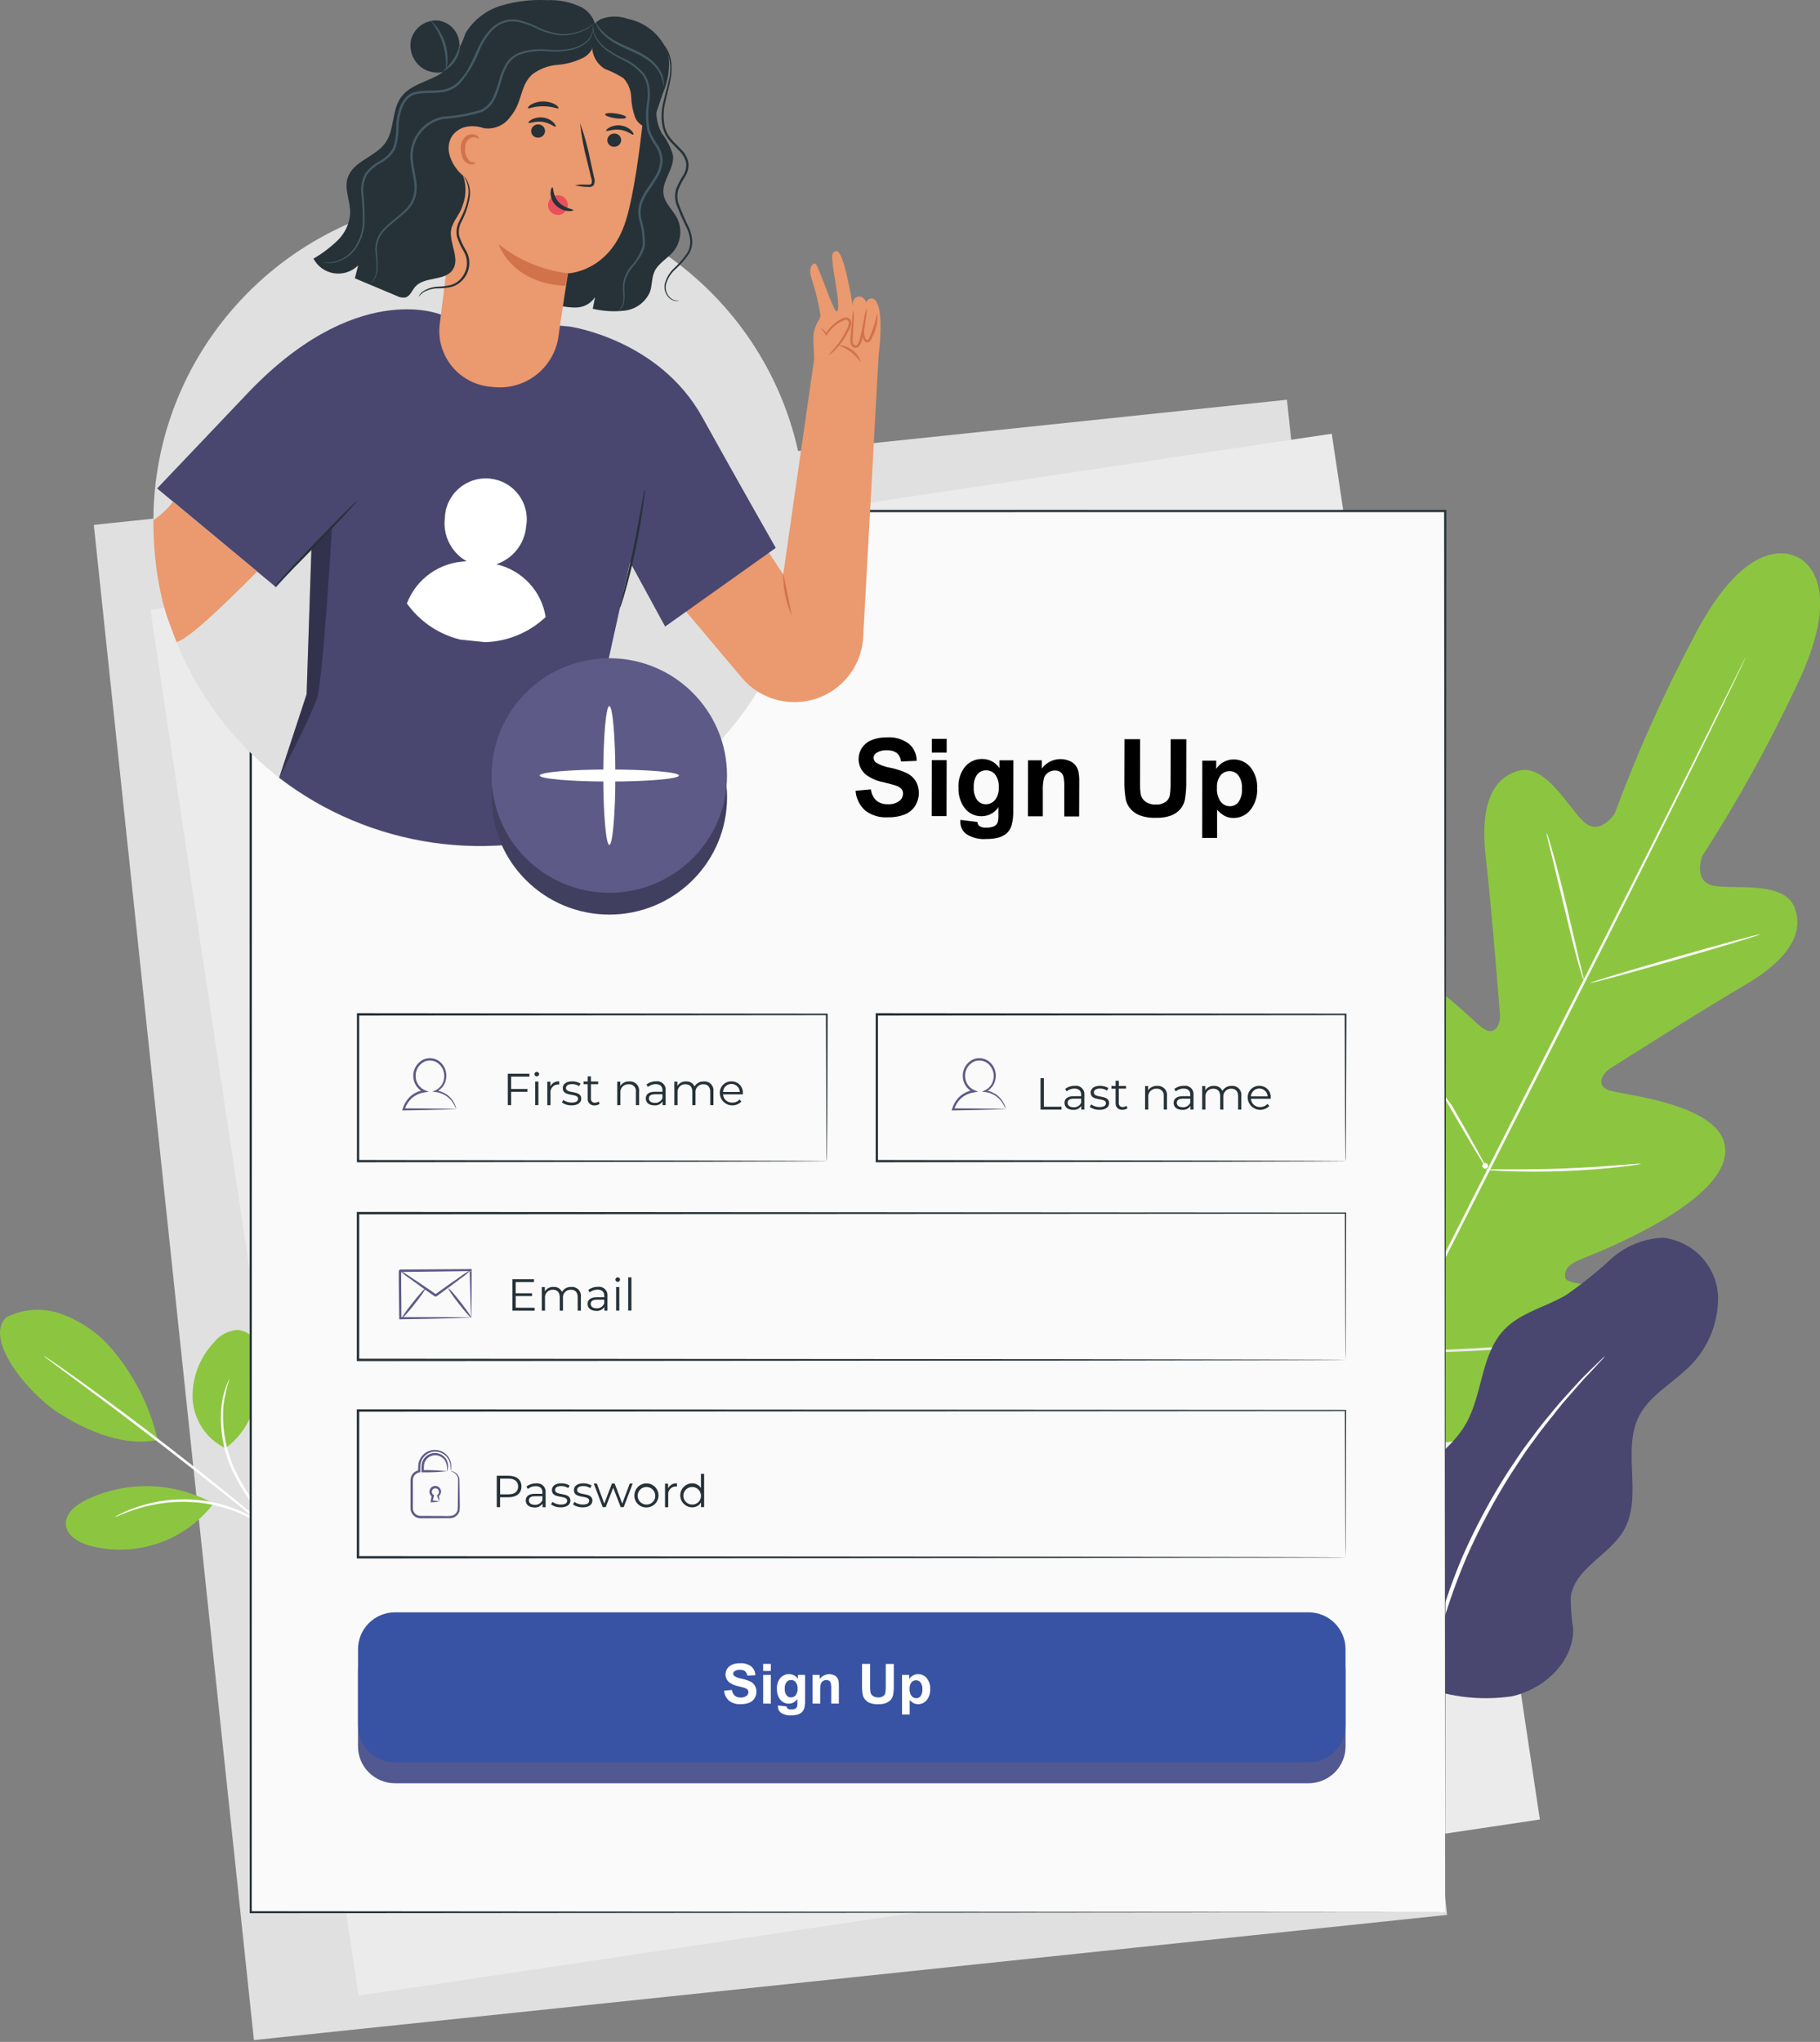
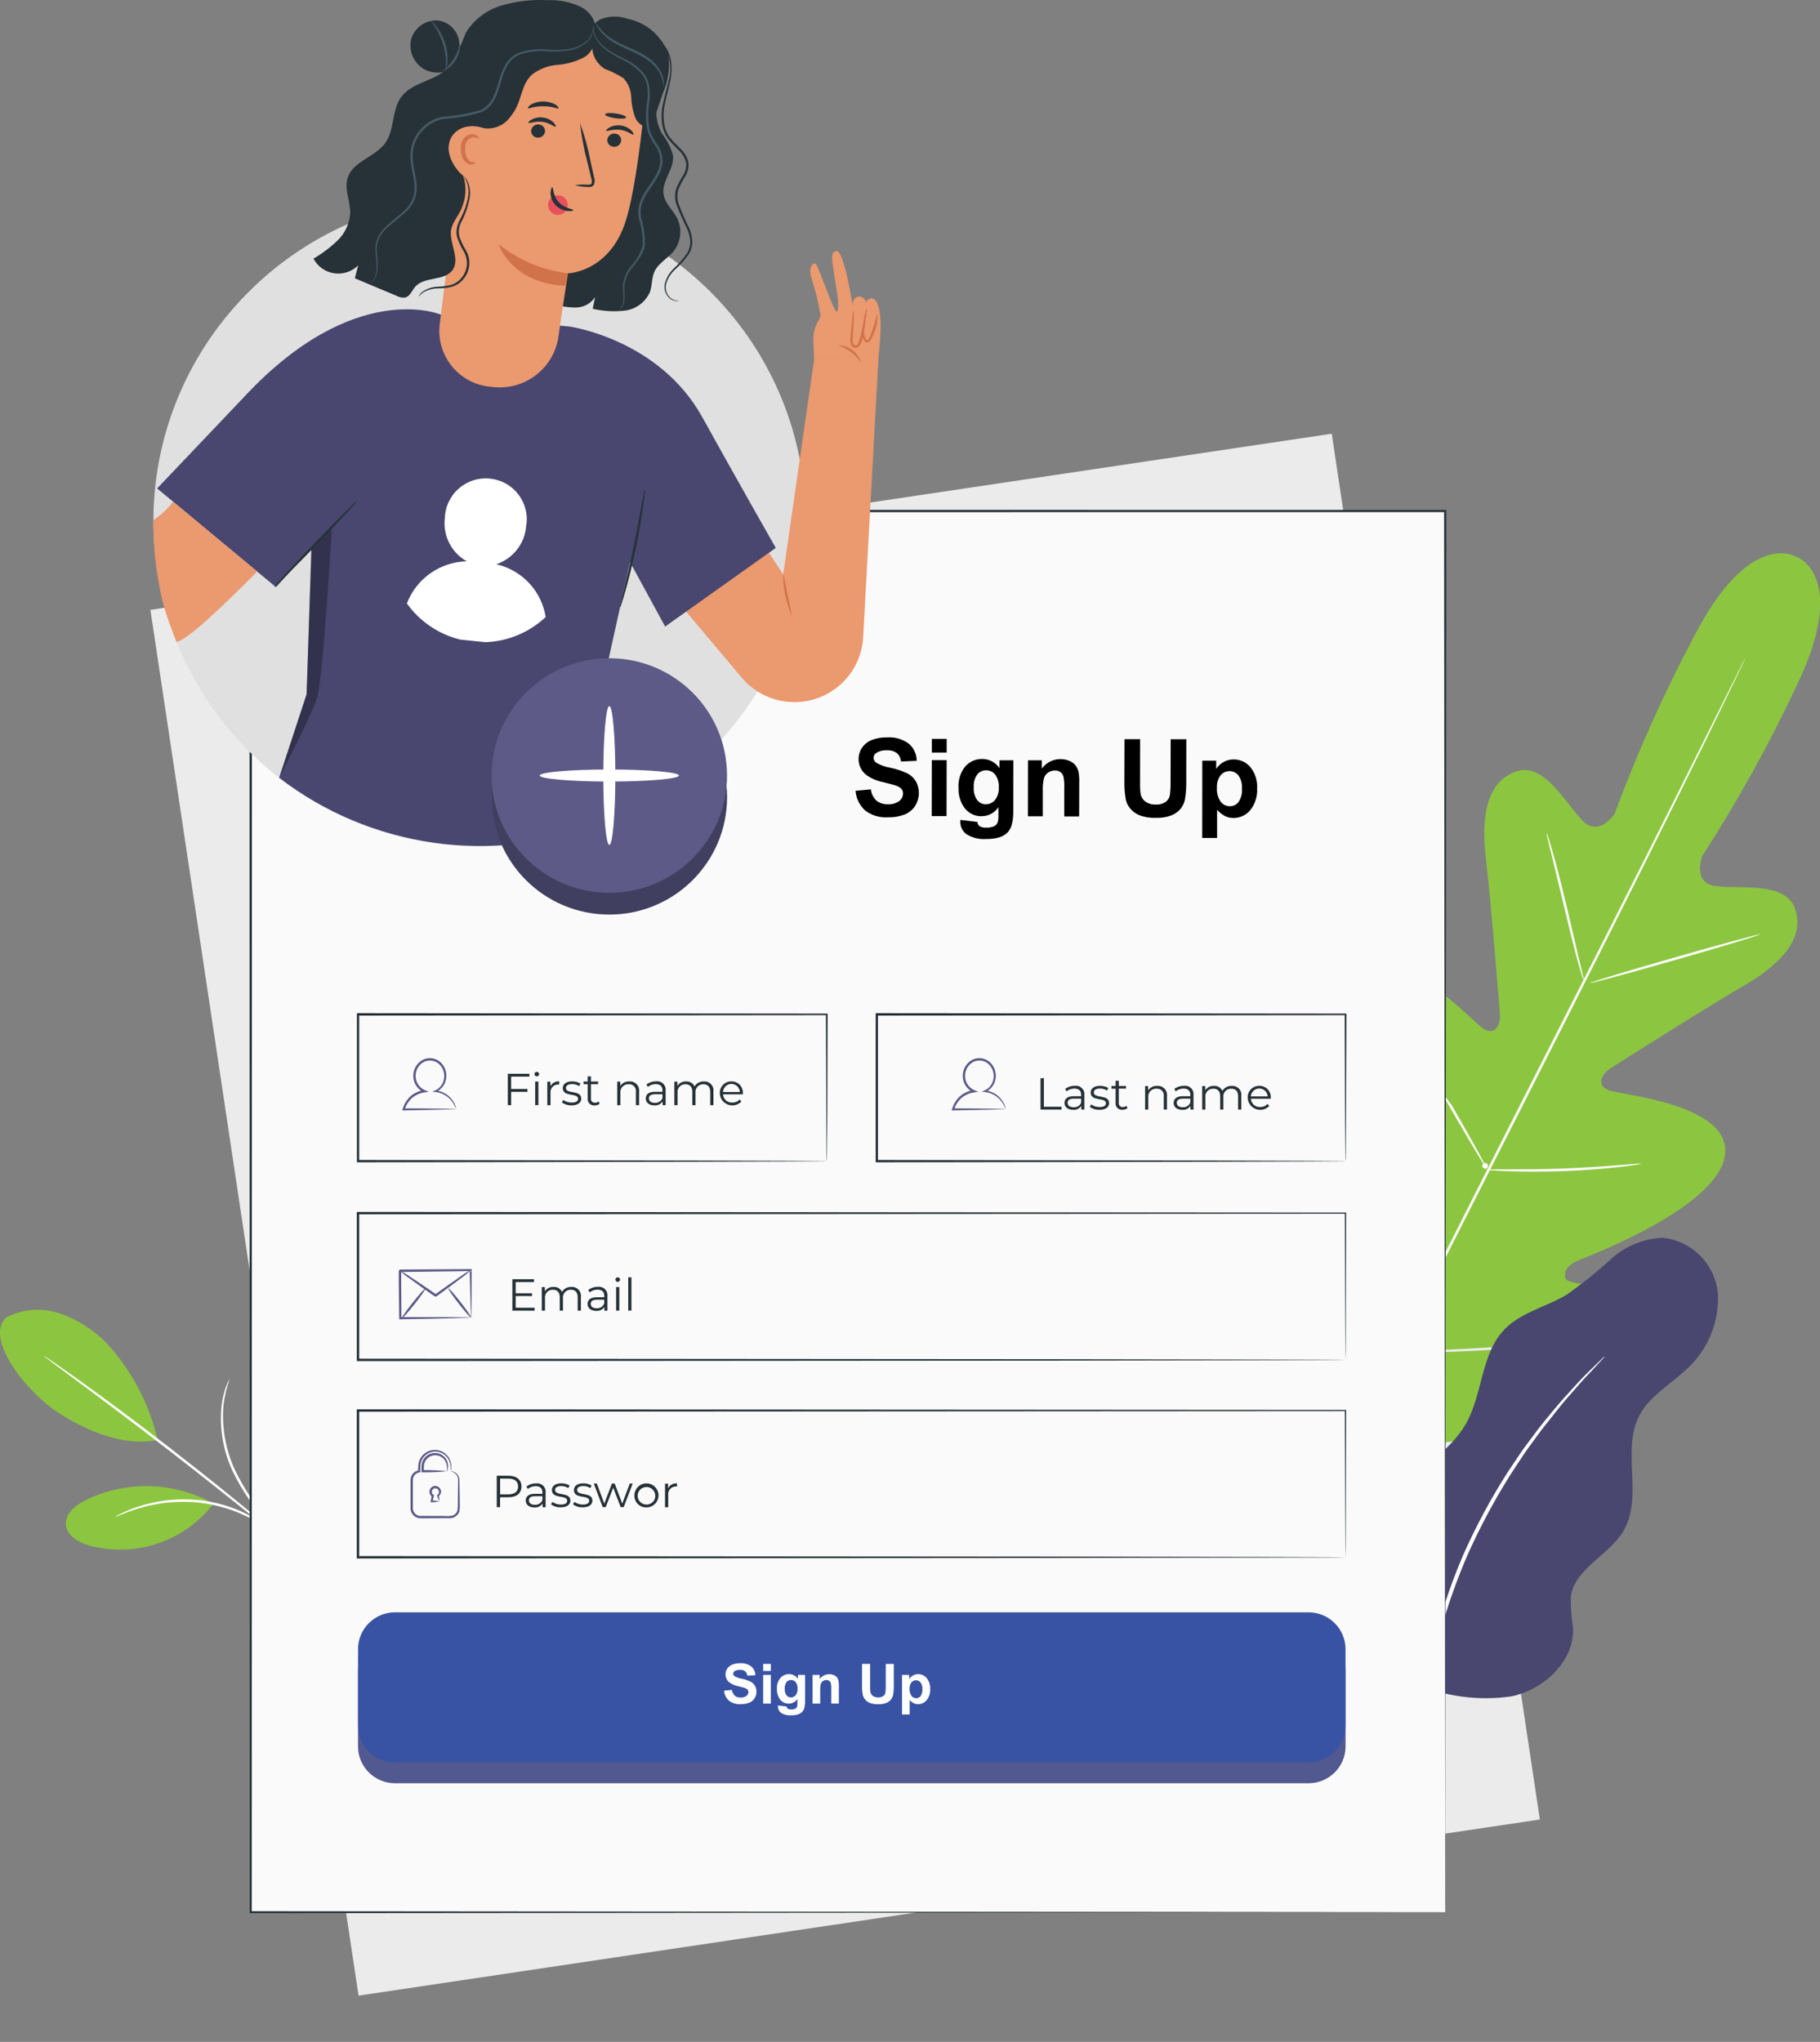
<svg xmlns="http://www.w3.org/2000/svg" width="123" height="138" viewBox="0 0 123 138" fill="none">
  <rect x="0" y="0" width="123" height="138" fill="#808080" stroke="none" />
  <g clip-path="url(#clip0_5_2811)">
-     <path d="M86.975 27.015L6.34 35.474L17.16 137.876L97.795 129.417L86.975 27.015Z" fill="#E0E0E0" />
    <path d="M90.002 29.313L10.165 41.217L24.231 134.873L104.068 122.969L90.002 29.313Z" fill="#EBEBEB" />
    <path d="M121.451 37.66C121.451 37.66 118.291 35.578 114.439 43.109C112.406 46.946 110.632 50.913 109.127 54.984C109.127 54.984 108.109 56.562 107.021 55.531C105.932 54.5 104.443 51.574 102.594 52.1C100.676 52.646 100.045 54.779 100.41 57.912C100.776 61.046 101.324 67.941 101.372 68.564C101.42 69.186 101.066 70.078 100.212 69.493C99.357 68.909 94.444 63.458 91.987 65.935C89.53 68.412 91.987 76.975 92.239 77.917C92.491 78.858 92.305 79.26 91.857 79.493C91.408 79.726 89.93 77.738 88.473 76.245C87.016 74.752 85.054 73.275 83.757 74.822C82.46 76.37 82.044 82.795 88.181 93.231L91.343 97.881L96.995 97.568C109.053 96.163 113.95 91.966 114.41 90.001C114.869 88.036 112.507 87.369 110.43 87.107C108.353 86.845 105.87 86.865 105.787 86.368C105.703 85.871 105.914 85.482 106.821 85.114C107.728 84.746 116.067 81.545 116.573 78.099C117.078 74.654 109.751 74.028 108.771 73.698C107.791 73.367 108.301 72.547 108.818 72.215C109.335 71.883 115.2 68.161 117.936 66.565C120.671 64.969 121.994 63.182 121.277 61.328C120.585 59.54 117.344 60.117 115.862 59.873C114.38 59.628 115.032 57.868 115.032 57.868C117.388 54.22 119.498 50.42 121.348 46.492C125.062 38.892 121.395 37.619 121.395 37.619" fill="#8CC640" />
    <path d="M117.989 44.398C117.989 44.398 117.968 44.454 117.92 44.561L117.699 45.029L116.834 46.833C116.082 48.399 114.977 50.657 113.6 53.441C110.851 59.012 106.987 66.675 102.697 75.125C98.407 83.574 94.519 91.233 91.743 96.788L88.46 103.371L87.566 105.159L87.329 105.623C87.274 105.727 87.243 105.779 87.243 105.779C87.243 105.779 87.264 105.722 87.313 105.616L87.534 105.147L88.398 103.344C89.15 101.778 90.256 99.521 91.632 96.735C94.381 91.165 98.246 83.501 102.541 75.048C106.837 66.595 110.719 58.944 113.493 53.389L116.777 46.806L117.67 45.016L117.907 44.553C117.957 44.453 117.989 44.398 117.989 44.398Z" fill="white" />
    <path d="M104.513 56.276C104.574 56.398 104.622 56.525 104.655 56.657C104.737 56.906 104.843 57.268 104.973 57.717C105.228 58.615 105.549 59.864 105.878 61.248L106.708 64.797L106.965 65.87C107.006 65.999 107.033 66.133 107.044 66.268C106.982 66.147 106.933 66.02 106.9 65.888C106.819 65.64 106.712 65.277 106.588 64.827C106.341 63.926 106.037 62.673 105.708 61.288L104.853 57.748L104.59 56.675C104.55 56.545 104.524 56.412 104.513 56.276Z" fill="white" />
    <path d="M113.23 64.875C116.395 63.969 118.951 63.197 118.937 63.151C118.924 63.105 116.347 63.802 113.182 64.708C110.016 65.613 107.461 66.385 107.474 66.431C107.488 66.478 110.065 65.781 113.23 64.875Z" fill="white" />
    <path d="M100.38 79.049C100.517 79.028 100.657 79.021 100.796 79.03H101.923C102.878 79.03 104.197 79.03 105.652 78.973C107.107 78.916 108.423 78.826 109.375 78.751L110.503 78.663C110.641 78.644 110.781 78.64 110.92 78.651C110.787 78.693 110.65 78.72 110.511 78.731C110.247 78.772 109.862 78.825 109.383 78.875C108.433 78.981 107.115 79.096 105.655 79.148C104.195 79.201 102.874 79.188 101.918 79.155C101.44 79.136 101.053 79.116 100.79 79.096C100.652 79.095 100.515 79.079 100.38 79.049Z" fill="white" />
    <path d="M95.605 70.526C95.691 70.622 95.765 70.728 95.826 70.841L96.371 71.731C96.81 72.796 97.396 73.795 98.113 74.698C98.785 75.862 99.385 76.92 99.811 77.695L100.308 78.612C100.353 78.595 100.403 78.597 100.448 78.615C100.492 78.634 100.528 78.669 100.549 78.713C100.569 78.757 100.572 78.806 100.557 78.852C100.542 78.898 100.511 78.937 100.469 78.961C100.427 78.985 100.377 78.992 100.33 78.981C100.283 78.971 100.241 78.943 100.214 78.903C100.186 78.864 100.174 78.815 100.181 78.768C100.187 78.72 100.211 78.676 100.248 78.645L99.703 77.756C99.249 77.001 98.633 75.952 97.961 74.789C97.289 73.626 96.69 72.567 96.263 71.792L95.766 70.875C95.699 70.766 95.645 70.648 95.605 70.526Z" fill="white" />
    <path d="M87.837 80.919C87.943 81.045 88.037 81.18 88.118 81.324L88.822 82.461C89.409 83.424 90.21 84.763 91.084 86.245C91.958 87.728 92.743 89.076 93.303 90.057L93.961 91.222C94.048 91.361 94.122 91.508 94.181 91.661C94.075 91.535 93.98 91.4 93.899 91.257L93.196 90.12C92.609 89.156 91.808 87.818 90.933 86.334C90.058 84.851 89.274 83.504 88.714 82.523L88.056 81.358C87.97 81.219 87.896 81.072 87.837 80.919Z" fill="#EBEBEB" />
    <path d="M94.096 91.362C94.27 91.335 94.446 91.322 94.622 91.325L96.056 91.278C97.267 91.238 98.939 91.175 100.783 91.054C102.628 90.933 104.295 90.786 105.501 90.668L106.93 90.529C107.104 90.504 107.28 90.493 107.456 90.498C107.287 90.546 107.113 90.579 106.938 90.596C106.603 90.649 106.117 90.716 105.515 90.79C104.311 90.939 102.643 91.11 100.796 91.229C98.948 91.347 97.273 91.392 96.059 91.402C95.453 91.402 94.962 91.402 94.623 91.393C94.447 91.398 94.27 91.388 94.096 91.362Z" fill="#EBEBEB" />
    <path d="M0.441 89.022C0.999 88.74 1.609 88.573 2.233 88.531C2.858 88.489 3.484 88.573 4.076 88.778C5.257 89.196 6.327 89.878 7.203 90.772C8.904 92.62 10.093 94.877 10.653 97.322C8.022 97.846 5.296 96.343 3.966 95.493C1.858 94.151 -1.133 90.451 0.441 89.021" fill="#8CC640" />
-     <path d="M15.227 97.875C14.599 97.567 14.064 97.099 13.676 96.518C13.288 95.938 13.061 95.265 13.018 94.569C12.988 93.873 13.097 93.178 13.339 92.524C13.581 91.87 13.951 91.271 14.428 90.761C14.622 90.504 14.87 90.291 15.154 90.139C15.439 89.986 15.753 89.898 16.076 89.879C16.377 89.912 16.663 90.024 16.906 90.204C17.148 90.384 17.338 90.626 17.456 90.903C17.683 91.464 17.758 92.073 17.673 92.672C17.476 94.723 16.907 96.672 15.229 97.875" fill="#8CC640" />
    <path d="M19.48 104.391C19.355 104.283 19.238 104.164 19.134 104.036L18.226 103.033C17.186 101.952 16.329 100.711 15.688 99.358C15.064 97.984 14.819 96.469 14.977 94.97C15.032 94.519 15.141 94.076 15.3 93.65C15.343 93.535 15.392 93.422 15.447 93.311C15.484 93.236 15.505 93.197 15.511 93.199C15.314 93.778 15.176 94.376 15.1 94.983C14.982 96.459 15.241 97.941 15.852 99.291C16.489 100.627 17.321 101.862 18.322 102.955C18.69 103.391 18.988 103.744 19.187 103.994C19.297 104.117 19.395 104.25 19.48 104.391Z" fill="white" />
    <path d="M2.968 91.64C3.035 91.67 3.098 91.707 3.156 91.751L3.67 92.099C4.113 92.403 4.75 92.848 5.531 93.41C7.094 94.534 9.23 96.107 11.546 97.905C13.862 99.703 15.93 101.37 17.406 102.604C18.144 103.219 18.737 103.722 19.143 104.075L19.607 104.484C19.628 104.466 19.655 104.457 19.682 104.458C19.709 104.458 19.735 104.469 19.755 104.488C19.775 104.507 19.786 104.533 19.788 104.56C19.789 104.588 19.78 104.614 19.763 104.635C19.745 104.656 19.721 104.67 19.694 104.674C19.666 104.677 19.639 104.671 19.616 104.655C19.594 104.64 19.578 104.616 19.572 104.589C19.567 104.563 19.571 104.535 19.585 104.511L19.1 104.127L17.328 102.699C15.832 101.493 13.756 99.837 11.439 98.043C9.122 96.248 6.997 94.658 5.454 93.513L3.626 92.157L3.133 91.782C3.073 91.741 3.018 91.693 2.968 91.64Z" fill="white" />
    <path d="M14.252 101.525C12.95 100.833 11.502 100.461 10.027 100.438C8.551 100.416 7.092 100.744 5.769 101.396C5.101 101.733 4.395 102.3 4.453 103.045C4.512 103.789 5.305 104.241 6.025 104.45C7.536 104.862 9.136 104.819 10.622 104.326C12.109 103.834 13.416 102.914 14.378 101.682" fill="#8CC640" />
    <path d="M7.774 102.518C7.903 102.43 8.04 102.355 8.184 102.294C8.346 102.208 8.513 102.133 8.684 102.068C8.884 101.993 9.106 101.887 9.368 101.816C9.647 101.722 9.931 101.644 10.219 101.581C10.549 101.503 10.882 101.443 11.218 101.402C11.99 101.311 12.77 101.306 13.543 101.389C14.313 101.485 15.07 101.67 15.799 101.939C16.116 102.058 16.425 102.196 16.726 102.351C16.991 102.481 17.247 102.627 17.494 102.787C17.701 102.915 17.9 103.054 18.092 103.203C18.241 103.309 18.383 103.425 18.517 103.55C18.64 103.646 18.752 103.755 18.854 103.874C18.828 103.904 18.342 103.445 17.428 102.892C17.18 102.741 16.924 102.603 16.661 102.48C16.361 102.333 16.055 102.202 15.741 102.089C15.022 101.833 14.276 101.656 13.518 101.561C12.758 101.48 11.992 101.48 11.232 101.561C10.901 101.598 10.571 101.651 10.245 101.721C9.936 101.776 9.657 101.862 9.399 101.932C8.381 102.243 7.79 102.556 7.774 102.518Z" fill="white" />
    <path d="M95.593 113.769C93.399 112.364 92.609 110.562 92.266 107.988C92.103 106.695 92.22 105.382 92.609 104.138C92.998 102.894 93.65 101.748 94.522 100.776C95.981 99.171 98.032 98.076 99.091 96.188C100.219 94.172 100.076 91.491 101.688 89.833C102.796 88.695 104.466 88.335 105.834 87.527C106.899 86.789 107.912 85.977 108.865 85.099C109.831 84.216 111.08 83.703 112.39 83.651C113.366 83.761 114.272 84.208 114.951 84.914C115.631 85.621 116.04 86.542 116.108 87.518C116.14 88.496 115.951 89.469 115.554 90.364C115.156 91.259 114.562 92.053 113.814 92.688C112.767 93.645 111.464 94.397 110.799 95.65C109.557 98.002 111.072 101.147 109.729 103.446C108.748 105.124 106.411 105.999 106.157 107.923C106.151 108.637 106.204 109.35 106.313 110.055C106.383 112.287 104.358 114.165 102.169 114.644C99.938 114.97 97.66 114.666 95.594 113.768" fill="#49476F" />
    <path d="M108.464 91.655C108.4 91.749 108.327 91.836 108.246 91.915L107.588 92.625C107.297 92.929 106.94 93.301 106.554 93.757C106.167 94.213 105.695 94.704 105.238 95.301C104.781 95.897 104.242 96.518 103.734 97.245C103.478 97.604 103.193 97.963 102.937 98.357L102.138 99.568C100.986 101.388 99.972 103.29 99.104 105.26C98.261 107.24 97.574 109.283 97.051 111.371C96.83 112.337 96.615 113.255 96.487 114.129C96.32 114.996 96.238 115.814 96.151 116.564C96.046 117.307 96.038 117.988 95.99 118.583C95.941 119.177 95.936 119.692 95.931 120.112C95.922 120.51 95.913 120.831 95.908 121.081C95.911 121.194 95.902 121.307 95.882 121.419C95.861 121.307 95.851 121.194 95.854 121.081C95.848 120.832 95.838 120.51 95.828 120.112C95.817 119.691 95.805 119.176 95.841 118.577C95.877 117.979 95.87 117.295 95.963 116.547C96.037 115.798 96.11 114.972 96.268 114.099C96.387 113.218 96.596 112.293 96.811 111.318C97.324 109.213 98.009 107.154 98.857 105.159C99.731 103.177 100.758 101.265 101.93 99.442L102.743 98.23C103.005 97.836 103.295 97.481 103.555 97.119C104.073 96.397 104.61 95.767 105.091 95.185C105.572 94.604 106.045 94.109 106.444 93.662C106.842 93.214 107.211 92.852 107.514 92.558L108.213 91.881C108.288 91.797 108.372 91.721 108.464 91.655Z" fill="white" />
    <path d="M21.185 90.5V87.591H22.941V87.903H21.538V88.886H22.85V89.199H21.538V90.188H22.964V90.5H21.185ZM24.547 87.591V90.5H24.195V87.96H24.178L23.468 88.432V88.074L24.195 87.591H24.547ZM26.333 90.5H25.435V87.591H26.373C26.655 87.591 26.896 87.649 27.097 87.766C27.298 87.881 27.452 88.047 27.559 88.264C27.666 88.48 27.719 88.739 27.719 89.04C27.719 89.343 27.665 89.604 27.557 89.822C27.45 90.04 27.292 90.208 27.086 90.325C26.879 90.442 26.628 90.5 26.333 90.5ZM25.788 90.188H26.31C26.551 90.188 26.75 90.141 26.908 90.048C27.066 89.956 27.184 89.823 27.262 89.652C27.34 89.481 27.378 89.276 27.378 89.04C27.378 88.805 27.34 88.603 27.263 88.433C27.187 88.263 27.072 88.132 26.92 88.041C26.767 87.949 26.577 87.903 26.35 87.903H25.788V90.188ZM21.185 95.5V92.591H22.93V92.903H21.538V93.886H22.799V94.199H21.538V95.5H21.185ZM23.533 95.5V92.591H25.277V92.903H23.885V93.886H25.147V94.199H23.885V95.5H23.533ZM25.881 95.5V92.591H27.625V92.903H26.233V93.886H27.494V94.199H26.233V95.5H25.881Z" fill="white" />
    <path d="M97.669 34.536H16.945V129.234H97.669V34.536Z" fill="#FAFAFA" />
    <path d="M97.669 129.234C97.669 128.606 97.64 90.963 97.597 34.536L97.669 34.609L16.953 34.618H16.945L17.026 34.536C17.022 69.501 17.017 102.069 17.013 129.234L16.945 129.166L97.669 129.234L16.945 129.302H16.876V129.234C16.876 102.07 16.867 69.502 16.863 34.536V34.455H16.957L97.673 34.464H97.745V34.536C97.698 90.963 97.67 128.607 97.669 129.234Z" fill="#263238" />
    <path d="M55.871 78.474C55.871 78.474 55.871 78.413 55.865 78.299L55.859 77.792C55.859 77.343 55.852 76.688 55.846 75.84C55.84 74.139 55.829 71.665 55.817 68.555L55.87 68.608L24.193 68.637L24.275 68.555C24.275 71.992 24.275 75.332 24.275 78.474L24.196 78.395L46.837 78.432L53.466 78.454L55.252 78.465L55.716 78.469C55.82 78.469 55.876 78.474 55.876 78.474C55.876 78.474 55.827 78.474 55.726 78.479L55.272 78.483L53.506 78.494L46.895 78.516L24.2 78.553H24.121V78.474C24.121 75.332 24.121 71.992 24.121 68.555V68.474H24.205L55.881 68.503H55.934V68.555C55.921 71.678 55.911 74.163 55.904 75.871C55.899 76.714 55.894 77.37 55.891 77.812L55.886 78.309C55.877 78.42 55.871 78.474 55.871 78.474Z" fill="#263238" />
    <path d="M90.931 91.908C90.931 91.908 90.926 91.686 90.923 91.253C90.921 90.82 90.918 90.183 90.914 89.345C90.909 87.669 90.902 85.194 90.891 81.987L90.931 82.026L24.194 82.068L24.276 81.987C24.276 85.385 24.276 88.73 24.276 91.906L24.195 91.825L71.677 91.861L85.788 91.884L89.601 91.895L90.591 91.901C90.815 91.901 90.932 91.907 90.932 91.907C90.932 91.907 90.822 91.907 90.602 91.912L89.621 91.918L85.827 91.929L71.734 91.953L24.195 91.988H24.114V91.907C24.114 88.733 24.114 85.386 24.114 81.989V81.907H24.2L90.936 81.949H90.976V81.989C90.966 85.206 90.959 87.688 90.953 89.37L90.944 91.269C90.939 91.695 90.931 91.908 90.931 91.908Z" fill="#263238" />
    <path d="M90.931 105.249C90.931 105.249 90.926 105.026 90.923 104.594C90.921 104.161 90.918 103.524 90.914 102.686C90.909 101.01 90.902 98.534 90.891 95.328L90.931 95.367L24.194 95.409L24.276 95.328C24.276 98.725 24.276 102.071 24.276 105.247L24.195 105.166L71.677 105.202L85.788 105.225L89.601 105.236L90.591 105.242C90.815 105.242 90.932 105.247 90.932 105.247C90.932 105.247 90.822 105.247 90.602 105.253L89.621 105.259L85.827 105.27L71.734 105.293L24.194 105.328H24.113V105.247C24.113 102.073 24.113 98.726 24.113 95.329V95.247H24.199L90.936 95.289H90.975V95.329C90.966 98.546 90.958 101.028 90.952 102.71L90.943 104.609C90.939 105.037 90.931 105.249 90.931 105.249Z" fill="#263238" />
    <path d="M90.931 78.474C90.931 78.474 90.931 78.413 90.925 78.299L90.919 77.792C90.919 77.343 90.912 76.688 90.906 75.84C90.9 74.139 90.889 71.665 90.877 68.555L90.93 68.608L59.254 68.637L59.335 68.555C59.335 71.992 59.335 75.332 59.335 78.474L59.256 78.395L81.897 78.432L88.526 78.454L90.312 78.465L90.776 78.469C90.88 78.469 90.936 78.474 90.936 78.474C90.936 78.474 90.888 78.474 90.786 78.479L90.332 78.483L88.566 78.494L81.955 78.516L59.26 78.553H59.181V78.474C59.181 75.332 59.181 71.992 59.181 68.555V68.474H59.265L90.941 68.503H90.994V68.555C90.981 71.678 90.971 74.163 90.965 75.871C90.959 76.714 90.954 77.37 90.951 77.812L90.946 78.309C90.938 78.42 90.931 78.474 90.931 78.474Z" fill="#263238" />
    <path d="M30.831 74.952C30.752 74.963 30.672 74.969 30.592 74.968L29.876 74.991C29.256 75.009 28.355 75.034 27.274 75.047H27.18L27.21 74.954C27.301 74.636 27.474 74.348 27.712 74.117C27.979 73.875 28.313 73.719 28.67 73.669L28.652 73.821C28.451 73.734 28.278 73.593 28.152 73.415C28.026 73.236 27.951 73.027 27.935 72.809C27.913 72.564 27.965 72.319 28.085 72.105C28.205 71.891 28.387 71.718 28.607 71.608C28.818 71.513 29.053 71.489 29.278 71.538C29.504 71.587 29.707 71.707 29.858 71.881C29.993 72.034 30.087 72.219 30.134 72.417C30.18 72.616 30.177 72.823 30.125 73.02C30.081 73.19 30 73.349 29.886 73.484C29.772 73.618 29.628 73.725 29.466 73.796L29.452 73.686C29.731 73.727 29.996 73.833 30.226 73.995C30.396 74.122 30.539 74.281 30.647 74.464C30.742 74.613 30.806 74.78 30.835 74.954C30.813 74.915 30.793 74.874 30.775 74.833C30.722 74.715 30.659 74.603 30.587 74.496C30.456 74.303 30.285 74.141 30.085 74.022C29.885 73.902 29.661 73.827 29.429 73.802L29.219 73.778L29.415 73.694C29.558 73.628 29.684 73.53 29.784 73.408C29.884 73.286 29.954 73.143 29.99 72.99C30.034 72.814 30.034 72.632 29.991 72.456C29.948 72.281 29.863 72.119 29.743 71.984C29.612 71.836 29.438 71.734 29.244 71.693C29.051 71.652 28.85 71.674 28.67 71.756C28.48 71.852 28.324 72.003 28.221 72.189C28.118 72.375 28.073 72.588 28.093 72.799C28.106 72.988 28.17 73.169 28.279 73.323C28.387 73.478 28.536 73.6 28.709 73.677L28.975 73.785L28.693 73.83C28.366 73.874 28.06 74.015 27.814 74.233C27.594 74.444 27.432 74.709 27.344 75L27.276 74.907C28.319 74.907 29.196 74.919 29.824 74.928L30.559 74.941C30.65 74.94 30.741 74.943 30.831 74.952Z" fill="#5D5A88" />
    <path d="M67.965 74.952C67.886 74.963 67.805 74.969 67.725 74.968L67.01 74.991C66.39 75.009 65.488 75.034 64.408 75.047H64.314L64.343 74.954C64.435 74.636 64.608 74.348 64.845 74.117C65.113 73.875 65.447 73.719 65.804 73.669L65.786 73.821C65.585 73.734 65.412 73.593 65.286 73.415C65.159 73.236 65.084 73.027 65.069 72.809C65.047 72.564 65.099 72.319 65.219 72.105C65.339 71.891 65.521 71.718 65.741 71.608C65.951 71.513 66.186 71.489 66.412 71.538C66.637 71.587 66.841 71.707 66.992 71.881C67.127 72.034 67.221 72.219 67.268 72.417C67.314 72.616 67.311 72.823 67.258 73.02C67.215 73.19 67.134 73.349 67.019 73.484C66.906 73.618 66.762 73.725 66.6 73.796L66.586 73.686C66.865 73.727 67.13 73.833 67.36 73.995C67.53 74.122 67.673 74.281 67.781 74.464C67.876 74.613 67.94 74.78 67.969 74.954C67.946 74.915 67.926 74.874 67.909 74.833C67.856 74.715 67.793 74.603 67.721 74.496C67.59 74.303 67.419 74.141 67.219 74.022C67.019 73.902 66.795 73.827 66.563 73.802L66.353 73.778L66.549 73.694C66.692 73.628 66.818 73.53 66.918 73.408C67.017 73.286 67.088 73.143 67.124 72.99C67.168 72.814 67.168 72.632 67.125 72.456C67.082 72.281 66.997 72.119 66.876 71.984C66.746 71.836 66.571 71.734 66.378 71.693C66.185 71.652 65.984 71.674 65.804 71.756C65.614 71.852 65.457 72.003 65.354 72.189C65.251 72.375 65.207 72.588 65.227 72.799C65.24 72.988 65.304 73.169 65.412 73.323C65.521 73.478 65.67 73.6 65.843 73.677L66.109 73.785L65.827 73.83C65.5 73.874 65.194 74.015 64.948 74.233C64.727 74.444 64.565 74.709 64.478 75L64.409 74.907C65.453 74.907 66.329 74.919 66.957 74.928L67.692 74.941C67.783 74.94 67.874 74.943 67.965 74.952Z" fill="#5D5A88" />
    <path d="M34.544 72.762V73.596H35.647V73.79H34.544V74.691H34.319V72.568H35.78V72.762H34.544Z" fill="#263238" />
    <path d="M36.12 72.592C36.121 72.551 36.139 72.512 36.168 72.483C36.198 72.455 36.237 72.439 36.278 72.44C36.298 72.439 36.319 72.443 36.337 72.45C36.356 72.457 36.374 72.468 36.388 72.481C36.403 72.495 36.415 72.512 36.423 72.53C36.431 72.549 36.436 72.569 36.436 72.589C36.436 72.631 36.419 72.671 36.39 72.7C36.36 72.73 36.32 72.746 36.278 72.746C36.236 72.746 36.196 72.73 36.166 72.7C36.136 72.671 36.12 72.631 36.12 72.589L36.12 72.592ZM36.169 73.095H36.386V74.688H36.169V73.095Z" fill="#263238" />
    <path d="M37.795 73.084V73.294C37.777 73.294 37.759 73.294 37.744 73.294C37.667 73.29 37.591 73.303 37.52 73.332C37.45 73.361 37.386 73.406 37.335 73.462C37.283 73.518 37.245 73.585 37.223 73.658C37.2 73.731 37.194 73.808 37.205 73.883V74.696H36.989V73.104H37.196V73.417C37.25 73.307 37.337 73.217 37.444 73.157C37.551 73.098 37.673 73.073 37.795 73.084Z" fill="#263238" />
    <path d="M37.974 74.51L38.068 74.339C38.234 74.457 38.434 74.52 38.638 74.518C38.942 74.518 39.067 74.415 39.067 74.257C39.067 73.841 38.033 74.169 38.033 73.537C38.033 73.276 38.259 73.082 38.667 73.082C38.865 73.08 39.06 73.131 39.231 73.231L39.137 73.404C38.998 73.312 38.834 73.265 38.667 73.268C38.377 73.268 38.249 73.38 38.249 73.532C38.249 73.963 39.283 73.638 39.283 74.251C39.283 74.527 39.04 74.706 38.625 74.706C38.393 74.713 38.164 74.644 37.974 74.51Z" fill="#263238" />
    <path d="M40.528 74.595C40.432 74.671 40.312 74.711 40.19 74.707C40.126 74.715 40.062 74.707 40.001 74.686C39.941 74.666 39.886 74.631 39.841 74.586C39.796 74.541 39.761 74.487 39.74 74.427C39.719 74.366 39.712 74.302 39.719 74.239V73.274H39.438V73.093H39.719V72.743H39.936V73.093H40.423V73.274H39.936V74.235C39.93 74.273 39.933 74.312 39.945 74.349C39.957 74.386 39.977 74.42 40.004 74.448C40.03 74.476 40.063 74.497 40.099 74.511C40.135 74.525 40.174 74.53 40.213 74.526C40.3 74.528 40.384 74.499 40.451 74.444L40.528 74.595Z" fill="#263238" />
    <path d="M43.191 73.767V74.692H42.974V73.787C42.984 73.721 42.979 73.653 42.959 73.589C42.939 73.525 42.904 73.466 42.858 73.417C42.812 73.368 42.755 73.33 42.691 73.306C42.628 73.282 42.561 73.272 42.493 73.278C42.416 73.272 42.339 73.283 42.267 73.31C42.195 73.337 42.129 73.38 42.075 73.435C42.022 73.49 41.981 73.556 41.955 73.629C41.93 73.701 41.921 73.778 41.929 73.855V74.692H41.713V73.1H41.92V73.394C41.985 73.294 42.075 73.212 42.183 73.158C42.29 73.105 42.409 73.08 42.529 73.088C42.62 73.08 42.711 73.092 42.796 73.124C42.881 73.156 42.958 73.206 43.022 73.271C43.085 73.336 43.133 73.414 43.162 73.5C43.191 73.586 43.201 73.677 43.191 73.767Z" fill="#263238" />
    <path d="M44.986 73.702V74.691H44.779V74.442C44.719 74.531 44.637 74.603 44.54 74.649C44.443 74.695 44.336 74.715 44.228 74.706C43.866 74.706 43.644 74.519 43.644 74.238C43.644 73.993 43.802 73.786 44.262 73.786H44.771V73.692C44.771 73.419 44.616 73.27 44.317 73.27C44.122 73.268 43.933 73.334 43.784 73.458L43.69 73.297C43.875 73.152 44.106 73.076 44.341 73.081C44.427 73.069 44.514 73.077 44.596 73.104C44.678 73.13 44.754 73.175 44.816 73.235C44.878 73.295 44.926 73.368 44.955 73.449C44.985 73.53 44.995 73.617 44.986 73.702ZM44.77 74.212V73.954H44.267C43.956 73.954 43.855 74.076 43.855 74.235C43.855 74.422 44.005 74.536 44.26 74.536C44.369 74.543 44.476 74.515 44.568 74.457C44.66 74.399 44.73 74.313 44.77 74.213V74.212Z" fill="#263238" />
    <path d="M48.216 73.767V74.692H47.999V73.787C47.999 73.45 47.828 73.278 47.54 73.278C47.465 73.274 47.39 73.287 47.32 73.316C47.251 73.344 47.188 73.387 47.137 73.442C47.086 73.497 47.048 73.562 47.025 73.634C47.002 73.705 46.995 73.781 47.004 73.855V74.692H46.788V73.787C46.788 73.45 46.618 73.278 46.325 73.278C46.25 73.275 46.175 73.287 46.106 73.316C46.036 73.344 45.974 73.388 45.923 73.442C45.872 73.497 45.834 73.563 45.811 73.634C45.788 73.705 45.781 73.781 45.79 73.855V74.692H45.574V73.1H45.78V73.391C45.842 73.293 45.929 73.213 46.032 73.159C46.136 73.106 46.252 73.081 46.368 73.088C46.486 73.079 46.604 73.106 46.706 73.167C46.808 73.227 46.889 73.317 46.937 73.425C47.002 73.317 47.096 73.228 47.207 73.169C47.319 73.11 47.445 73.082 47.571 73.088C47.66 73.081 47.751 73.094 47.834 73.127C47.918 73.159 47.994 73.21 48.056 73.275C48.117 73.34 48.164 73.418 48.191 73.503C48.219 73.588 48.227 73.678 48.216 73.767Z" fill="#263238" />
    <path d="M50.203 73.961H48.862C48.867 74.039 48.887 74.115 48.921 74.185C48.955 74.255 49.003 74.318 49.062 74.369C49.12 74.421 49.189 74.46 49.263 74.486C49.337 74.511 49.415 74.521 49.493 74.516C49.585 74.519 49.677 74.502 49.762 74.465C49.846 74.429 49.922 74.375 49.984 74.306L50.106 74.446C49.991 74.566 49.843 74.65 49.68 74.687C49.518 74.724 49.348 74.712 49.192 74.653C49.036 74.594 48.901 74.49 48.804 74.355C48.707 74.22 48.653 74.059 48.647 73.893C48.642 73.788 48.658 73.683 48.694 73.584C48.731 73.485 48.788 73.395 48.862 73.319C48.935 73.243 49.024 73.183 49.121 73.142C49.219 73.102 49.324 73.082 49.43 73.083C49.536 73.081 49.641 73.101 49.738 73.141C49.836 73.182 49.924 73.242 49.997 73.318C50.07 73.394 50.126 73.485 50.162 73.584C50.198 73.683 50.213 73.788 50.206 73.893C50.206 73.912 50.203 73.936 50.203 73.961ZM48.862 73.8H49.999C49.993 73.653 49.93 73.515 49.824 73.414C49.718 73.313 49.577 73.256 49.431 73.256C49.284 73.256 49.143 73.313 49.037 73.414C48.931 73.515 48.868 73.653 48.862 73.8Z" fill="#263238" />
    <path d="M36.132 88.385V88.579H34.628V86.455H36.089V86.649H34.853V87.405H35.956V87.592H34.853V88.38L36.132 88.385Z" fill="#263238" />
    <path d="M39.258 87.654V88.579H39.042V87.674C39.042 87.337 38.872 87.165 38.582 87.165C38.507 87.161 38.432 87.174 38.362 87.203C38.293 87.231 38.23 87.274 38.179 87.329C38.128 87.384 38.09 87.449 38.067 87.521C38.044 87.592 38.037 87.668 38.046 87.742V88.579H37.83V87.674C37.83 87.337 37.66 87.165 37.368 87.165C37.293 87.162 37.218 87.174 37.148 87.203C37.079 87.231 37.016 87.274 36.965 87.329C36.914 87.384 36.876 87.45 36.853 87.521C36.83 87.592 36.823 87.668 36.832 87.742V88.579H36.616V86.987H36.823V87.278C36.884 87.18 36.971 87.1 37.075 87.046C37.178 86.993 37.294 86.968 37.41 86.975C37.528 86.966 37.647 86.993 37.748 87.053C37.85 87.114 37.931 87.204 37.98 87.312C38.045 87.204 38.138 87.115 38.249 87.056C38.361 86.996 38.487 86.969 38.613 86.975C38.703 86.968 38.793 86.981 38.877 87.014C38.96 87.046 39.036 87.096 39.098 87.161C39.16 87.227 39.206 87.304 39.234 87.39C39.261 87.475 39.27 87.565 39.258 87.654Z" fill="#263238" />
    <path d="M41.052 87.59V88.579H40.846V88.33C40.786 88.419 40.703 88.49 40.606 88.537C40.509 88.583 40.402 88.603 40.295 88.594C39.932 88.594 39.71 88.407 39.71 88.126C39.71 87.88 39.868 87.674 40.329 87.674H40.837V87.58C40.837 87.307 40.682 87.158 40.383 87.158C40.189 87.156 40 87.222 39.85 87.346L39.756 87.185C39.942 87.04 40.172 86.964 40.407 86.969C40.493 86.957 40.58 86.965 40.663 86.991C40.745 87.018 40.82 87.063 40.882 87.123C40.944 87.183 40.992 87.256 41.021 87.337C41.051 87.418 41.062 87.504 41.052 87.59ZM40.836 88.1V87.838H40.333C40.022 87.838 39.922 87.96 39.922 88.119C39.922 88.307 40.071 88.42 40.327 88.42C40.434 88.426 40.541 88.397 40.632 88.339C40.722 88.281 40.792 88.196 40.831 88.096L40.836 88.1Z" fill="#263238" />
    <path d="M41.59 86.479C41.591 86.439 41.608 86.4 41.638 86.371C41.667 86.343 41.707 86.327 41.748 86.328C41.768 86.327 41.788 86.33 41.807 86.338C41.826 86.345 41.843 86.356 41.858 86.369C41.873 86.383 41.884 86.4 41.893 86.418C41.901 86.437 41.905 86.456 41.906 86.477C41.906 86.518 41.889 86.558 41.859 86.588C41.83 86.618 41.789 86.634 41.747 86.634C41.705 86.634 41.665 86.618 41.635 86.588C41.606 86.558 41.589 86.518 41.589 86.477L41.59 86.479ZM41.639 86.983H41.855V88.575H41.639V86.983Z" fill="#263238" />
    <path d="M42.458 86.328H42.674V88.575H42.458V86.328Z" fill="#263238" />
    <path d="M35.241 100.465C35.241 100.917 34.912 101.19 34.369 101.19H33.797V101.86H33.571V99.736H34.369C34.91 99.736 35.241 100.01 35.241 100.465ZM35.015 100.465C35.015 100.125 34.789 99.931 34.364 99.931H33.8V100.993H34.364C34.79 100.993 35.015 100.798 35.015 100.465Z" fill="#263238" />
    <path d="M36.874 100.871V101.863H36.667V101.614C36.608 101.703 36.525 101.774 36.428 101.821C36.331 101.867 36.224 101.887 36.117 101.878C35.754 101.878 35.532 101.691 35.532 101.41C35.532 101.164 35.69 100.957 36.151 100.957H36.659V100.864C36.659 100.591 36.504 100.442 36.205 100.442C36.011 100.439 35.822 100.506 35.672 100.629L35.578 100.468C35.764 100.324 35.994 100.247 36.23 100.253C36.315 100.241 36.402 100.249 36.484 100.275C36.566 100.302 36.641 100.346 36.703 100.406C36.765 100.465 36.813 100.538 36.842 100.619C36.872 100.699 36.883 100.786 36.874 100.871ZM36.658 101.381V101.119H36.155C35.844 101.119 35.743 101.241 35.743 101.4C35.743 101.588 35.893 101.701 36.149 101.701C36.257 101.708 36.364 101.681 36.456 101.623C36.547 101.566 36.618 101.481 36.658 101.381Z" fill="#263238" />
    <path d="M37.239 101.676L37.333 101.505C37.499 101.623 37.699 101.686 37.903 101.684C38.207 101.684 38.332 101.581 38.332 101.423C38.332 101.007 37.298 101.335 37.298 100.703C37.298 100.442 37.524 100.248 37.932 100.248C38.13 100.246 38.325 100.297 38.496 100.397L38.402 100.57C38.263 100.478 38.099 100.431 37.932 100.434C37.642 100.434 37.514 100.546 37.514 100.698C37.514 101.129 38.548 100.804 38.548 101.417C38.548 101.693 38.305 101.872 37.89 101.872C37.657 101.879 37.429 101.81 37.239 101.676Z" fill="#263238" />
    <path d="M38.727 101.676L38.821 101.505C38.987 101.623 39.187 101.686 39.391 101.684C39.695 101.684 39.82 101.581 39.82 101.423C39.82 101.007 38.786 101.335 38.786 100.703C38.786 100.442 39.012 100.248 39.42 100.248C39.618 100.246 39.813 100.297 39.984 100.397L39.89 100.57C39.751 100.478 39.587 100.431 39.42 100.434C39.13 100.434 39.002 100.546 39.002 100.698C39.002 101.129 40.036 100.804 40.036 101.417C40.036 101.693 39.793 101.872 39.378 101.872C39.145 101.879 38.917 101.81 38.727 101.676Z" fill="#263238" />
    <path d="M42.758 100.264L42.152 101.856H41.948L41.442 100.545L40.937 101.856H40.733L40.129 100.264H40.336L40.839 101.62L41.354 100.264H41.542L42.053 101.62L42.562 100.264H42.758Z" fill="#263238" />
    <path d="M42.875 101.062C42.875 100.902 42.923 100.745 43.013 100.612C43.103 100.478 43.23 100.375 43.379 100.313C43.528 100.252 43.692 100.236 43.85 100.268C44.008 100.299 44.153 100.377 44.266 100.49C44.38 100.604 44.458 100.748 44.489 100.906C44.521 101.063 44.504 101.226 44.443 101.374C44.381 101.523 44.277 101.65 44.143 101.739C44.009 101.828 43.852 101.876 43.691 101.876C43.583 101.88 43.475 101.862 43.374 101.822C43.273 101.783 43.181 101.723 43.105 101.646C43.028 101.57 42.968 101.479 42.929 101.378C42.889 101.278 42.871 101.17 42.875 101.062ZM44.285 101.062C44.279 100.946 44.24 100.834 44.171 100.74C44.102 100.646 44.007 100.574 43.898 100.534C43.788 100.493 43.669 100.485 43.556 100.512C43.442 100.538 43.338 100.597 43.258 100.681C43.178 100.765 43.124 100.871 43.103 100.985C43.082 101.1 43.096 101.218 43.142 101.325C43.188 101.432 43.265 101.523 43.362 101.586C43.46 101.65 43.574 101.684 43.691 101.684C43.772 101.686 43.852 101.67 43.927 101.639C44.002 101.608 44.069 101.562 44.125 101.503C44.181 101.445 44.224 101.376 44.252 101.3C44.279 101.224 44.291 101.143 44.285 101.062Z" fill="#263238" />
    <path d="M45.751 100.252V100.462C45.732 100.462 45.715 100.462 45.7 100.462C45.623 100.458 45.547 100.471 45.476 100.5C45.406 100.529 45.342 100.573 45.291 100.63C45.239 100.686 45.201 100.753 45.178 100.826C45.156 100.899 45.15 100.976 45.161 101.051V101.864H44.945V100.272H45.151V100.585C45.206 100.475 45.292 100.385 45.399 100.325C45.507 100.266 45.629 100.24 45.751 100.252Z" fill="#263238" />
-     <path d="M47.587 99.609V101.856H47.38V101.541C47.316 101.646 47.225 101.732 47.116 101.79C47.007 101.848 46.885 101.876 46.762 101.871C46.55 101.864 46.35 101.776 46.203 101.624C46.056 101.473 45.974 101.27 45.974 101.06C45.974 100.849 46.056 100.647 46.203 100.495C46.35 100.344 46.55 100.255 46.762 100.248C46.882 100.244 47.001 100.271 47.108 100.327C47.214 100.382 47.305 100.464 47.371 100.564V99.605L47.587 99.609ZM47.373 101.062C47.368 100.946 47.328 100.834 47.26 100.74C47.191 100.646 47.096 100.574 46.986 100.534C46.877 100.493 46.758 100.486 46.644 100.512C46.531 100.538 46.427 100.597 46.347 100.681C46.266 100.765 46.212 100.871 46.192 100.986C46.171 101.1 46.185 101.218 46.231 101.325C46.277 101.432 46.353 101.523 46.451 101.586C46.548 101.65 46.663 101.684 46.779 101.684C46.86 101.685 46.941 101.67 47.016 101.639C47.09 101.608 47.157 101.561 47.213 101.503C47.269 101.444 47.312 101.375 47.34 101.299C47.367 101.223 47.379 101.143 47.373 101.062Z" fill="#263238" />
    <path d="M70.322 72.868H70.548V74.797H71.742V74.991H70.322V72.868Z" fill="#263238" />
    <path d="M73.284 74.003V74.992H73.077V74.743C73.017 74.832 72.935 74.903 72.838 74.95C72.741 74.996 72.633 75.016 72.526 75.007C72.164 75.007 71.941 74.82 71.941 74.539C71.941 74.293 72.1 74.086 72.559 74.086H73.068V73.993C73.068 73.72 72.913 73.571 72.614 73.571C72.42 73.568 72.231 73.635 72.081 73.758L71.987 73.597C72.173 73.453 72.403 73.376 72.638 73.382C72.724 73.37 72.811 73.377 72.894 73.404C72.976 73.43 73.051 73.475 73.114 73.535C73.176 73.595 73.224 73.668 73.253 73.749C73.283 73.83 73.293 73.917 73.284 74.003ZM73.068 74.512V74.251H72.565C72.255 74.251 72.153 74.373 72.153 74.532C72.153 74.719 72.303 74.833 72.558 74.833C72.667 74.841 72.775 74.815 72.867 74.758C72.959 74.701 73.031 74.616 73.072 74.516L73.068 74.512Z" fill="#263238" />
    <path d="M73.649 74.81L73.743 74.64C73.909 74.758 74.108 74.82 74.312 74.819C74.617 74.819 74.742 74.716 74.742 74.557C74.742 74.141 73.708 74.469 73.708 73.838C73.708 73.577 73.934 73.383 74.342 73.383C74.54 73.38 74.735 73.432 74.906 73.532L74.812 73.705C74.672 73.613 74.509 73.565 74.342 73.568C74.052 73.568 73.924 73.681 73.924 73.832C73.924 74.263 74.958 73.938 74.958 74.552C74.958 74.828 74.715 75.007 74.3 75.007C74.067 75.014 73.839 74.945 73.649 74.81Z" fill="#263238" />
    <path d="M76.203 74.891C76.107 74.967 75.988 75.007 75.865 75.003C75.802 75.01 75.737 75.003 75.677 74.983C75.617 74.962 75.562 74.927 75.517 74.882C75.471 74.837 75.437 74.783 75.416 74.722C75.395 74.662 75.388 74.598 75.395 74.535V73.58H75.113V73.392H75.395V73.043H75.612V73.392H76.099V73.574H75.61V74.526C75.604 74.565 75.607 74.604 75.619 74.641C75.631 74.677 75.651 74.711 75.677 74.739C75.704 74.767 75.737 74.789 75.773 74.802C75.809 74.816 75.848 74.821 75.887 74.818C75.974 74.82 76.058 74.79 76.125 74.735L76.203 74.891Z" fill="#263238" />
    <path d="M78.866 74.067V74.992H78.649V74.087C78.659 74.021 78.654 73.953 78.634 73.888C78.614 73.824 78.579 73.765 78.533 73.716C78.486 73.667 78.43 73.629 78.366 73.605C78.303 73.581 78.236 73.572 78.168 73.578C78.091 73.572 78.014 73.582 77.942 73.61C77.87 73.637 77.804 73.679 77.75 73.734C77.697 73.789 77.656 73.856 77.63 73.928C77.605 74.001 77.596 74.078 77.604 74.155V74.992H77.388V73.4H77.595V73.694C77.66 73.593 77.75 73.512 77.858 73.458C77.965 73.404 78.084 73.38 78.204 73.388C78.294 73.38 78.386 73.392 78.471 73.424C78.556 73.455 78.633 73.506 78.697 73.571C78.76 73.636 78.808 73.714 78.837 73.8C78.866 73.885 78.876 73.977 78.866 74.067Z" fill="#263238" />
    <path d="M80.661 74.003V74.992H80.454V74.743C80.394 74.832 80.311 74.903 80.214 74.95C80.117 74.996 80.01 75.016 79.902 75.007C79.54 75.007 79.318 74.82 79.318 74.539C79.318 74.293 79.477 74.086 79.936 74.086H80.445V73.993C80.445 73.72 80.29 73.571 79.991 73.571C79.796 73.568 79.607 73.635 79.458 73.758L79.364 73.597C79.549 73.453 79.779 73.376 80.015 73.382C80.101 73.37 80.188 73.377 80.27 73.404C80.353 73.43 80.428 73.475 80.49 73.535C80.553 73.595 80.6 73.668 80.63 73.749C80.659 73.83 80.67 73.917 80.661 74.003ZM80.445 74.512V74.251H79.942C79.632 74.251 79.53 74.373 79.53 74.532C79.53 74.719 79.68 74.833 79.935 74.833C80.043 74.84 80.15 74.813 80.241 74.757C80.333 74.7 80.404 74.616 80.445 74.516V74.512Z" fill="#263238" />
    <path d="M83.891 74.067V74.992H83.674V74.087C83.674 73.75 83.504 73.578 83.215 73.578C83.14 73.574 83.065 73.587 82.995 73.615C82.925 73.644 82.863 73.687 82.812 73.742C82.761 73.797 82.722 73.862 82.7 73.933C82.677 74.005 82.67 74.08 82.679 74.155V74.992H82.463V74.087C82.463 73.75 82.292 73.578 81.999 73.578C81.924 73.574 81.85 73.587 81.78 73.616C81.71 73.644 81.648 73.687 81.597 73.742C81.546 73.797 81.508 73.862 81.484 73.934C81.462 74.005 81.454 74.08 81.464 74.155V74.992H81.247V73.4H81.454V73.691C81.516 73.593 81.603 73.512 81.706 73.459C81.809 73.406 81.925 73.381 82.042 73.388C82.16 73.378 82.278 73.406 82.38 73.466C82.482 73.527 82.563 73.617 82.611 73.725C82.676 73.617 82.77 73.528 82.881 73.469C82.993 73.409 83.118 73.381 83.245 73.388C83.335 73.381 83.425 73.394 83.509 73.426C83.593 73.458 83.668 73.509 83.73 73.574C83.792 73.639 83.838 73.717 83.866 73.802C83.894 73.887 83.902 73.978 83.891 74.067Z" fill="#263238" />
    <path d="M85.877 74.26H84.539C84.544 74.338 84.564 74.415 84.598 74.485C84.632 74.555 84.68 74.617 84.739 74.669C84.797 74.721 84.865 74.76 84.939 74.785C85.013 74.811 85.092 74.821 85.17 74.816C85.262 74.819 85.353 74.801 85.438 74.765C85.523 74.729 85.598 74.674 85.66 74.606L85.782 74.746C85.667 74.866 85.519 74.95 85.356 74.987C85.194 75.024 85.024 75.012 84.868 74.953C84.712 74.894 84.577 74.79 84.48 74.655C84.383 74.52 84.329 74.359 84.323 74.193C84.317 74.088 84.333 73.982 84.37 73.883C84.407 73.785 84.464 73.694 84.538 73.618C84.611 73.542 84.7 73.482 84.797 73.442C84.895 73.401 85 73.381 85.106 73.383C85.212 73.381 85.317 73.401 85.414 73.441C85.512 73.482 85.6 73.542 85.673 73.618C85.746 73.694 85.802 73.785 85.838 73.884C85.874 73.983 85.889 74.088 85.882 74.193C85.88 74.213 85.877 74.235 85.877 74.26ZM84.536 74.099H85.672C85.663 73.955 85.6 73.819 85.494 73.72C85.389 73.621 85.249 73.565 85.104 73.565C84.959 73.565 84.819 73.621 84.714 73.72C84.608 73.819 84.545 73.955 84.536 74.099Z" fill="#263238" />
    <path d="M30.239 99.428C30.224 99.361 30.215 99.293 30.212 99.225C30.213 99.059 30.174 98.896 30.097 98.749C30.038 98.644 29.955 98.554 29.855 98.487C29.755 98.419 29.641 98.375 29.521 98.358C29.376 98.338 29.228 98.359 29.095 98.42C28.961 98.481 28.848 98.579 28.769 98.702C28.701 98.806 28.661 98.926 28.651 99.049L28.639 99.43L28.562 99.352C29.121 99.349 29.679 99.375 30.235 99.429C29.68 99.489 29.121 99.515 28.562 99.506H28.484V99.428C28.484 99.302 28.484 99.182 28.489 99.037C28.498 98.912 28.533 98.79 28.592 98.68C28.651 98.569 28.732 98.471 28.831 98.394C28.93 98.316 29.044 98.259 29.166 98.228C29.288 98.196 29.415 98.19 29.539 98.21C29.68 98.233 29.813 98.289 29.927 98.373C30.042 98.457 30.134 98.568 30.197 98.695C30.277 98.867 30.302 99.058 30.269 99.244C30.257 99.38 30.247 99.44 30.239 99.428Z" fill="#5D5A88" />
    <path d="M29.691 101.462C29.632 101.344 29.582 101.221 29.542 101.095L29.529 101.06L29.564 101.036C29.614 100.997 29.649 100.942 29.661 100.88C29.672 100.818 29.661 100.754 29.629 100.7C29.61 100.669 29.585 100.643 29.555 100.623C29.525 100.603 29.49 100.591 29.455 100.586C29.419 100.581 29.382 100.584 29.348 100.596C29.314 100.607 29.282 100.626 29.256 100.651C29.23 100.676 29.21 100.706 29.198 100.74C29.185 100.773 29.18 100.81 29.183 100.845C29.187 100.881 29.198 100.916 29.217 100.947C29.235 100.978 29.261 101.004 29.291 101.024L29.338 101.052L29.325 101.103L29.231 101.478L29.169 101.403C29.344 101.411 29.518 101.431 29.69 101.465C29.521 101.51 29.345 101.531 29.169 101.527H29.094L29.108 101.447L29.177 101.072L29.211 101.152C29.133 101.105 29.074 101.032 29.044 100.946C29.013 100.861 29.014 100.767 29.046 100.682C29.077 100.596 29.137 100.524 29.216 100.478C29.294 100.432 29.387 100.415 29.477 100.429C29.536 100.438 29.592 100.461 29.641 100.495C29.69 100.529 29.73 100.574 29.759 100.627C29.806 100.711 29.819 100.811 29.794 100.904C29.769 100.998 29.709 101.078 29.626 101.129L29.649 101.07C29.685 101.197 29.7 101.33 29.691 101.462Z" fill="#5D5A88" />
    <path d="M30.468 99.435C30.515 99.429 30.562 99.433 30.607 99.448C30.739 99.485 30.855 99.566 30.934 99.677C30.992 99.758 31.03 99.852 31.044 99.951C31.056 100.063 31.051 100.169 31.056 100.291L31.068 101.109L31.074 101.585C31.085 101.762 31.079 101.94 31.054 102.116C31.027 102.215 30.977 102.307 30.908 102.384C30.839 102.461 30.753 102.521 30.657 102.559C30.558 102.596 30.452 102.612 30.346 102.606H30.048L28.788 102.611H28.457C28.331 102.616 28.205 102.587 28.094 102.527C27.981 102.464 27.888 102.37 27.826 102.256C27.764 102.142 27.736 102.013 27.744 101.884C27.744 101.402 27.744 100.933 27.744 100.48V100.143C27.736 100.025 27.751 99.905 27.788 99.792C27.83 99.68 27.902 99.582 27.996 99.506C28.09 99.431 28.202 99.383 28.321 99.365L28.257 99.437C28.262 99.287 28.257 99.156 28.27 98.999C28.285 98.852 28.33 98.709 28.401 98.579C28.532 98.338 28.748 98.153 29.007 98.058C29.216 97.982 29.444 97.97 29.661 98.024C29.877 98.078 30.072 98.196 30.22 98.362C30.315 98.467 30.388 98.59 30.435 98.724C30.482 98.857 30.502 98.998 30.493 99.139C30.49 99.238 30.48 99.336 30.465 99.433C30.45 99.337 30.443 99.24 30.445 99.142C30.444 98.874 30.34 98.616 30.155 98.422C30.044 98.305 29.907 98.216 29.756 98.163C29.604 98.109 29.441 98.092 29.282 98.114C29.122 98.135 28.97 98.195 28.838 98.287C28.706 98.379 28.598 98.501 28.523 98.643C28.462 98.758 28.425 98.883 28.414 99.012C28.406 99.14 28.414 99.293 28.407 99.438V99.502L28.345 99.511C28.253 99.526 28.167 99.564 28.095 99.623C28.023 99.682 27.968 99.759 27.935 99.846C27.905 99.942 27.895 100.043 27.904 100.143V100.48C27.904 100.933 27.904 101.403 27.904 101.884C27.895 101.984 27.916 102.085 27.963 102.174C28.01 102.263 28.082 102.336 28.169 102.385C28.256 102.433 28.353 102.455 28.451 102.451H28.782L30.043 102.456C30.229 102.472 30.416 102.461 30.598 102.423C30.674 102.394 30.743 102.347 30.798 102.287C30.854 102.228 30.894 102.156 30.917 102.077C30.94 101.913 30.948 101.747 30.941 101.582L30.947 101.106L30.959 100.289C30.959 100.171 30.968 100.052 30.959 99.958C30.951 99.87 30.922 99.785 30.874 99.71C30.776 99.573 30.632 99.475 30.468 99.435Z" fill="#5D5A88" />
    <path d="M31.839 89.05C31.828 88.971 31.822 88.891 31.822 88.811L31.799 88.156L31.741 85.84L31.807 85.904L27.031 85.967L27.112 85.886V86.097V86.31V86.73L27.119 87.551L27.129 89.092L27.054 89.018C28.445 89.011 29.629 89.018 30.473 89.018L31.464 89.029C31.586 89.027 31.709 89.031 31.831 89.043C31.72 89.058 31.608 89.064 31.496 89.063L30.523 89.093C29.684 89.116 28.479 89.144 27.056 89.163H26.981V89.089C26.975 88.599 26.968 88.083 26.961 87.547L26.951 86.727V86.306V86.094V85.882L27.032 85.799L31.808 85.769H31.875V85.834C31.875 86.802 31.866 87.604 31.863 88.191L31.853 88.829C31.855 88.903 31.851 88.977 31.839 89.05Z" fill="#5D5A88" />
    <path d="M31.808 85.843C31.607 86.046 31.386 86.23 31.15 86.391C30.73 86.713 30.142 87.149 29.487 87.623H29.393L29.386 87.617L29.37 87.606L29.339 87.585L29.277 87.541L29.154 87.456L28.917 87.29L28.468 86.972L27.716 86.427C27.476 86.27 27.251 86.091 27.045 85.891C27.304 86.014 27.551 86.162 27.782 86.332L28.557 86.848L29.011 87.157L29.25 87.322L29.372 87.406L29.435 87.45L29.466 87.471L29.482 87.482L29.489 87.488H29.395C30.053 87.015 30.648 86.594 31.087 86.296C31.312 86.122 31.554 85.971 31.808 85.843Z" fill="#5D5A88" />
    <path d="M28.016 88.14C28.456 87.584 28.785 87.11 28.749 87.082C28.714 87.054 28.328 87.483 27.888 88.039C27.448 88.596 27.12 89.07 27.155 89.097C27.191 89.125 27.576 88.697 28.016 88.14Z" fill="#5D5A88" />
    <path d="M31.838 89.047C31.874 89.019 31.559 88.556 31.136 88.012C30.712 87.469 30.339 87.05 30.304 87.078C30.268 87.105 30.583 87.569 31.006 88.112C31.43 88.656 31.803 89.074 31.838 89.047Z" fill="#5D5A88" />
    <path d="M88.434 110.379H26.697C25.316 110.379 24.197 111.494 24.197 112.869V118.025C24.197 119.4 25.316 120.515 26.697 120.515H88.434C89.815 120.515 90.934 119.4 90.934 118.025V112.869C90.934 111.494 89.815 110.379 88.434 110.379Z" fill="#5D5A88" />
    <g opacity="0.3">
      <path d="M88.434 110.385H26.697C25.316 110.385 24.197 111.5 24.197 112.876V118.031C24.197 119.406 25.316 120.521 26.697 120.521H88.434C89.815 120.521 90.934 119.406 90.934 118.031V112.876C90.934 111.5 89.815 110.385 88.434 110.385Z" fill="#3853A4" />
    </g>
    <path d="M88.434 108.967H26.697C25.316 108.967 24.197 110.082 24.197 111.458V116.613C24.197 117.989 25.316 119.104 26.697 119.104H88.434C89.815 119.104 90.934 117.989 90.934 116.613V111.458C90.934 110.082 89.815 108.967 88.434 108.967Z" fill="#3853A4" />
    <path d="M48.935 114.263L49.464 114.211C49.481 114.359 49.55 114.497 49.658 114.601C49.769 114.688 49.909 114.733 50.051 114.725C50.192 114.735 50.332 114.696 50.447 114.615C50.488 114.585 50.521 114.546 50.544 114.501C50.567 114.456 50.58 114.407 50.581 114.356C50.582 114.297 50.562 114.24 50.524 114.194C50.47 114.139 50.403 114.099 50.329 114.078C50.266 114.056 50.121 114.017 49.894 113.961C49.672 113.92 49.462 113.83 49.281 113.696C49.202 113.63 49.139 113.547 49.096 113.454C49.053 113.361 49.032 113.259 49.032 113.157C49.032 113.02 49.073 112.887 49.149 112.773C49.231 112.651 49.348 112.557 49.485 112.502C49.653 112.435 49.834 112.404 50.015 112.408C50.288 112.388 50.559 112.466 50.778 112.629C50.863 112.703 50.931 112.794 50.977 112.896C51.023 112.998 51.047 113.108 51.047 113.22L50.504 113.244C50.493 113.13 50.439 113.024 50.354 112.947C50.253 112.878 50.132 112.845 50.01 112.853C49.88 112.845 49.75 112.877 49.639 112.947C49.611 112.965 49.589 112.99 49.574 113.019C49.559 113.048 49.552 113.081 49.552 113.113C49.552 113.145 49.56 113.176 49.574 113.204C49.588 113.233 49.608 113.257 49.633 113.276C49.787 113.367 49.956 113.427 50.132 113.455C50.335 113.496 50.532 113.561 50.719 113.648C50.841 113.71 50.944 113.805 51.016 113.921C51.09 114.053 51.127 114.202 51.123 114.353C51.12 114.504 51.076 114.651 50.995 114.78C50.908 114.915 50.781 115.019 50.631 115.078C50.444 115.147 50.245 115.179 50.046 115.172C49.765 115.191 49.486 115.107 49.262 114.937C49.071 114.761 48.954 114.52 48.935 114.263Z" fill="white" />
    <path d="M51.577 112.929V112.453H52.093V112.929H51.577ZM51.577 115.135V113.195H52.093V115.137L51.577 115.135Z" fill="white" />
    <path d="M52.574 115.263L53.164 115.334C53.165 115.361 53.172 115.387 53.183 115.411C53.195 115.435 53.211 115.457 53.231 115.474C53.301 115.516 53.382 115.536 53.462 115.53C53.567 115.536 53.671 115.516 53.765 115.47C53.813 115.439 53.849 115.393 53.868 115.34C53.888 115.263 53.895 115.183 53.891 115.104V114.823C53.828 114.919 53.741 114.998 53.639 115.053C53.537 115.108 53.423 115.137 53.307 115.137C53.184 115.14 53.062 115.111 52.953 115.053C52.844 114.995 52.752 114.91 52.685 114.806C52.559 114.611 52.496 114.382 52.506 114.15C52.486 113.88 52.571 113.612 52.742 113.401C52.815 113.318 52.905 113.252 53.006 113.208C53.108 113.163 53.217 113.141 53.328 113.143C53.446 113.143 53.562 113.172 53.666 113.227C53.771 113.282 53.859 113.362 53.925 113.46V113.195H54.408V114.938C54.415 115.111 54.395 115.284 54.351 115.452C54.321 115.553 54.266 115.644 54.191 115.719C54.112 115.789 54.018 115.841 53.916 115.871C53.775 115.911 53.629 115.929 53.482 115.926C53.236 115.948 52.989 115.888 52.779 115.756C52.713 115.706 52.66 115.641 52.624 115.566C52.588 115.492 52.57 115.41 52.572 115.327C52.572 115.309 52.573 115.287 52.574 115.263ZM53.035 114.123C53.022 114.283 53.064 114.443 53.155 114.575C53.19 114.62 53.235 114.656 53.287 114.681C53.338 114.706 53.394 114.719 53.451 114.719C53.512 114.719 53.572 114.706 53.628 114.681C53.683 114.656 53.732 114.618 53.771 114.572C53.867 114.447 53.913 114.292 53.901 114.135C53.914 113.976 53.87 113.817 53.776 113.687C53.738 113.64 53.69 113.602 53.636 113.577C53.581 113.552 53.521 113.539 53.461 113.54C53.402 113.539 53.344 113.552 53.291 113.577C53.238 113.601 53.192 113.638 53.155 113.684C53.065 113.812 53.023 113.967 53.035 114.123Z" fill="white" />
    <path d="M56.692 115.135H56.176V114.144C56.184 114.007 56.172 113.87 56.143 113.736C56.124 113.678 56.087 113.628 56.036 113.593C55.983 113.558 55.921 113.54 55.858 113.541C55.772 113.54 55.688 113.566 55.617 113.614C55.548 113.661 55.496 113.729 55.471 113.808C55.438 113.955 55.425 114.105 55.432 114.255V115.135H54.916V113.195H55.395V113.476C55.501 113.331 55.652 113.225 55.826 113.176C55.999 113.128 56.184 113.139 56.35 113.208C56.434 113.241 56.508 113.295 56.564 113.364C56.613 113.428 56.647 113.502 56.665 113.58C56.687 113.694 56.696 113.81 56.693 113.925L56.692 115.135Z" fill="white" />
    <path d="M58.26 112.453H58.803V113.906C58.799 114.056 58.805 114.206 58.823 114.354C58.844 114.46 58.903 114.554 58.989 114.618C59.095 114.69 59.221 114.725 59.349 114.718C59.472 114.727 59.595 114.694 59.697 114.624C59.772 114.567 59.822 114.485 59.838 114.393C59.858 114.242 59.865 114.09 59.862 113.938V112.454H60.405V113.859C60.412 114.087 60.397 114.316 60.361 114.542C60.336 114.666 60.28 114.781 60.198 114.878C60.111 114.975 60.003 115.049 59.881 115.096C59.716 115.156 59.54 115.184 59.364 115.178C59.165 115.187 58.966 115.157 58.779 115.089C58.657 115.038 58.549 114.959 58.464 114.858C58.391 114.772 58.339 114.671 58.312 114.561C58.27 114.337 58.252 114.109 58.258 113.88L58.26 112.453Z" fill="white" />
    <path d="M60.961 113.195H61.442V113.476C61.505 113.377 61.593 113.295 61.696 113.238C61.803 113.176 61.925 113.144 62.05 113.144C62.16 113.143 62.268 113.167 62.368 113.213C62.467 113.258 62.556 113.326 62.626 113.409C62.795 113.618 62.879 113.881 62.863 114.148C62.88 114.421 62.795 114.691 62.624 114.905C62.554 114.99 62.466 115.058 62.366 115.105C62.266 115.152 62.157 115.175 62.046 115.175C61.945 115.176 61.844 115.155 61.753 115.111C61.648 115.055 61.555 114.981 61.477 114.892V115.871H60.961V113.195ZM61.471 114.131C61.457 114.303 61.504 114.474 61.602 114.616C61.639 114.664 61.687 114.704 61.742 114.731C61.797 114.758 61.858 114.772 61.919 114.772C61.977 114.773 62.034 114.76 62.085 114.735C62.137 114.71 62.183 114.674 62.218 114.629C62.309 114.49 62.351 114.326 62.337 114.161C62.35 114 62.306 113.84 62.214 113.707C62.179 113.661 62.133 113.623 62.08 113.597C62.027 113.571 61.969 113.558 61.91 113.559C61.85 113.558 61.791 113.571 61.736 113.596C61.682 113.621 61.634 113.658 61.596 113.704C61.505 113.828 61.461 113.979 61.471 114.131Z" fill="white" />
    <path d="M57.821 53.444L58.855 53.35C58.888 53.639 59.021 53.908 59.231 54.11C59.449 54.281 59.721 54.368 59.998 54.353C60.272 54.374 60.545 54.298 60.77 54.139C60.849 54.081 60.914 54.005 60.959 53.917C61.004 53.83 61.028 53.733 61.03 53.635C61.033 53.52 60.995 53.408 60.922 53.32C60.818 53.213 60.689 53.135 60.546 53.093C60.421 53.05 60.139 52.973 59.7 52.864C59.267 52.784 58.859 52.606 58.506 52.345C58.353 52.215 58.231 52.054 58.148 51.872C58.065 51.69 58.023 51.492 58.025 51.292C58.025 51.025 58.104 50.764 58.253 50.543C58.414 50.304 58.643 50.12 58.911 50.015C59.24 49.886 59.592 49.825 59.945 49.835C60.477 49.797 61.004 49.951 61.43 50.269C61.595 50.413 61.727 50.59 61.817 50.789C61.907 50.987 61.953 51.203 61.952 51.421L60.894 51.465C60.873 51.243 60.769 51.036 60.603 50.886C60.406 50.754 60.17 50.691 59.933 50.708C59.678 50.693 59.425 50.758 59.21 50.895C59.157 50.93 59.114 50.979 59.084 51.035C59.054 51.092 59.04 51.155 59.041 51.219C59.041 51.28 59.055 51.341 59.083 51.396C59.11 51.451 59.149 51.499 59.198 51.536C59.497 51.713 59.827 51.832 60.17 51.888C60.564 51.968 60.947 52.093 61.312 52.262C61.55 52.384 61.749 52.568 61.89 52.794C62.034 53.051 62.105 53.343 62.098 53.637C62.09 53.931 62.003 54.218 61.846 54.468C61.676 54.731 61.428 54.934 61.136 55.049C60.772 55.186 60.384 55.249 59.995 55.237C59.447 55.272 58.905 55.108 58.469 54.776C58.089 54.431 57.857 53.954 57.821 53.444Z" fill="black" />
    <path d="M62.974 50.86V49.934H63.979V50.86H62.974ZM62.965 55.158L62.973 51.373H63.978L63.97 55.158H62.965Z" fill="black" />
    <path d="M64.907 55.411L66.055 55.552C66.057 55.605 66.07 55.656 66.093 55.703C66.115 55.75 66.147 55.792 66.187 55.827C66.322 55.909 66.479 55.947 66.637 55.934C66.84 55.948 67.044 55.908 67.227 55.818C67.321 55.759 67.392 55.67 67.428 55.565C67.467 55.415 67.483 55.26 67.475 55.106V54.553C67.351 54.741 67.182 54.895 66.984 55.002C66.785 55.108 66.563 55.164 66.337 55.164C66.096 55.169 65.858 55.112 65.646 54.998C65.434 54.885 65.254 54.719 65.125 54.517C64.882 54.139 64.76 53.696 64.778 53.248C64.742 52.722 64.907 52.203 65.24 51.794C65.383 51.633 65.559 51.505 65.757 51.418C65.954 51.332 66.168 51.289 66.384 51.294C66.614 51.294 66.84 51.35 67.043 51.458C67.245 51.566 67.418 51.722 67.545 51.913V51.384H68.485L68.478 54.781C68.491 55.118 68.453 55.456 68.365 55.782C68.306 55.978 68.199 56.157 68.053 56.301C67.899 56.439 67.716 56.539 67.518 56.596C67.243 56.674 66.957 56.709 66.672 56.701C66.191 56.744 65.709 56.627 65.302 56.369C65.174 56.271 65.071 56.144 65.001 55.998C64.931 55.853 64.897 55.694 64.9 55.533C64.902 55.5 64.905 55.459 64.907 55.411ZM65.81 53.192C65.783 53.504 65.865 53.816 66.042 54.075C66.11 54.162 66.197 54.233 66.297 54.282C66.398 54.331 66.508 54.356 66.619 54.355C66.738 54.357 66.855 54.332 66.963 54.283C67.071 54.233 67.166 54.16 67.242 54.07C67.429 53.827 67.52 53.525 67.498 53.22C67.523 52.91 67.437 52.6 67.256 52.347C67.183 52.255 67.089 52.182 66.982 52.132C66.876 52.083 66.759 52.058 66.642 52.06C66.527 52.058 66.414 52.082 66.311 52.131C66.207 52.18 66.117 52.252 66.046 52.341C65.87 52.589 65.786 52.89 65.809 53.193L65.81 53.192Z" fill="black" />
    <path d="M72.931 55.178H71.926V53.246C71.941 52.98 71.919 52.713 71.863 52.452C71.826 52.339 71.752 52.24 71.654 52.171C71.551 52.103 71.429 52.068 71.306 52.071C71.138 52.069 70.974 52.118 70.836 52.213C70.702 52.303 70.603 52.434 70.554 52.587C70.488 52.872 70.462 53.164 70.475 53.456V55.17H69.47L69.477 51.386H70.411V51.942C70.617 51.659 70.913 51.454 71.251 51.36C71.588 51.266 71.948 51.288 72.272 51.423C72.435 51.487 72.578 51.593 72.688 51.728C72.782 51.853 72.849 51.997 72.884 52.149C72.926 52.371 72.945 52.596 72.938 52.822L72.931 55.178Z" fill="black" />
    <path d="M75.995 49.958H77.053L77.048 52.788C77.038 53.079 77.051 53.371 77.085 53.66C77.125 53.867 77.24 54.05 77.408 54.176C77.613 54.317 77.859 54.386 78.107 54.372C78.348 54.39 78.587 54.325 78.787 54.19C78.932 54.079 79.031 53.919 79.063 53.739C79.101 53.445 79.117 53.149 79.111 52.852L79.117 49.962H80.175L80.169 52.706C80.182 53.151 80.152 53.596 80.081 54.035C80.032 54.277 79.923 54.502 79.763 54.691C79.594 54.879 79.382 55.024 79.146 55.115C78.823 55.231 78.48 55.284 78.137 55.271C77.749 55.289 77.362 55.23 76.998 55.096C76.761 54.996 76.551 54.842 76.385 54.646C76.243 54.477 76.142 54.279 76.089 54.066C76.009 53.629 75.975 53.184 75.987 52.74L75.995 49.958Z" fill="black" />
    <path d="M81.254 51.409H82.194V51.965C82.318 51.773 82.488 51.614 82.688 51.503C82.899 51.383 83.137 51.322 83.379 51.326C83.593 51.324 83.805 51.37 83.999 51.46C84.193 51.549 84.365 51.681 84.501 51.844C84.829 52.251 84.993 52.765 84.96 53.285C84.992 53.817 84.824 54.342 84.49 54.758C84.353 54.923 84.181 55.056 83.986 55.147C83.79 55.237 83.578 55.283 83.362 55.282C83.165 55.284 82.97 55.241 82.792 55.156C82.588 55.047 82.406 54.901 82.254 54.727V56.634H81.249L81.254 51.409ZM82.245 53.239C82.218 53.573 82.306 53.906 82.497 54.182C82.569 54.277 82.662 54.354 82.77 54.407C82.877 54.461 82.995 54.488 83.115 54.488C83.228 54.49 83.339 54.465 83.44 54.416C83.541 54.368 83.63 54.296 83.699 54.207C83.878 53.937 83.961 53.614 83.933 53.291C83.958 52.977 83.874 52.665 83.695 52.406C83.625 52.316 83.535 52.242 83.433 52.192C83.33 52.142 83.216 52.116 83.102 52.117C82.985 52.115 82.87 52.139 82.764 52.187C82.658 52.236 82.564 52.308 82.49 52.398C82.31 52.64 82.223 52.938 82.245 53.239Z" fill="black" />
    <path d="M33.234 57.187C45.4 56.735 54.894 46.542 54.44 34.42C53.986 22.298 43.756 12.838 31.59 13.291C19.424 13.743 9.929 23.936 10.383 36.058C10.837 48.18 21.068 57.639 33.234 57.187Z" fill="#E0E0E0" />
    <path d="M45.039 5.553C44.653 6.034 44.418 6.618 44.362 7.232C44.306 7.845 44.432 8.462 44.724 9.005C45.073 9.45 45.332 9.959 45.484 10.503C45.587 11.414 44.702 12.232 44.844 13.137C44.938 13.75 45.477 14.189 45.761 14.742C45.937 15.101 46.008 15.503 45.965 15.901C45.922 16.299 45.767 16.676 45.517 16.99C45.116 17.477 44.483 17.788 44.227 18.363C44.035 18.789 44.081 19.288 43.926 19.73C43.779 20.067 43.547 20.36 43.253 20.58C42.959 20.801 42.612 20.942 42.247 20.991C41.516 21.078 40.775 21.036 40.059 20.868L40.217 20.079C40.08 20.289 39.894 20.463 39.675 20.585C39.456 20.707 39.211 20.775 38.96 20.782C38.458 20.79 37.959 20.716 37.481 20.562C37.069 19.247 37.012 17.847 37.315 16.503C37.814 15.372 38.502 14.334 39.35 13.433C40.185 12.344 40.853 11.138 41.333 9.854C41.621 8.912 41.98 7.994 42.407 7.105C42.623 6.662 42.934 6.27 43.317 5.957C43.7 5.645 44.147 5.419 44.626 5.294" fill="#263238" />
    <path d="M59.38 24.001L55.02 24.296L54.978 23.18C54.918 22.626 55.051 22.068 55.354 21.6C55.401 21.517 55.436 21.427 55.457 21.334C55.312 20.452 55.099 19.583 54.821 18.733C54.607 18.003 55.024 17.616 55.185 17.914C55.481 18.46 56.261 20.806 56.501 21.02C56.742 21.235 56.606 20.025 56.606 20.025C56.222 17.444 56.057 17.068 56.518 16.971C57.047 16.858 57.63 20.702 57.63 20.702C57.63 20.702 57.551 20.164 57.965 20.056C58.378 19.947 58.569 20.477 58.569 20.477C58.517 20.204 58.91 20.16 58.91 20.16C59.888 20.294 59.379 24 59.379 24L55.019 24.294L52.931 38.827L50.698 35.422L44.878 39.561L50.127 45.797C50.582 46.338 51.155 46.769 51.803 47.055C52.451 47.342 53.156 47.477 53.864 47.45C55.023 47.407 56.123 46.934 56.95 46.125C57.777 45.315 58.271 44.227 58.334 43.073L59.38 24.001Z" fill="#EB996E" />
-     <path d="M55.965 24.037C55.947 24.017 56.178 23.812 56.487 23.431C56.668 23.208 56.832 22.973 56.978 22.726C57.061 22.587 57.141 22.437 57.217 22.279C57.304 22.135 57.356 21.971 57.366 21.802C57.364 21.764 57.352 21.726 57.329 21.694C57.307 21.663 57.275 21.638 57.239 21.624C57.154 21.608 57.066 21.623 56.991 21.665C56.819 21.744 56.655 21.841 56.504 21.955C56.262 22.14 56.052 22.363 55.884 22.617L55.835 22.691L55.796 22.613C55.705 22.448 55.586 22.3 55.445 22.175C55.445 22.163 55.684 22.23 55.886 22.569H55.798C55.955 22.29 56.164 22.044 56.414 21.844C56.571 21.717 56.743 21.61 56.925 21.523C57.035 21.464 57.164 21.445 57.286 21.472C57.353 21.495 57.411 21.537 57.454 21.593C57.497 21.649 57.522 21.716 57.528 21.786C57.523 21.984 57.465 22.178 57.36 22.348C57.154 22.768 56.889 23.158 56.575 23.506C56.404 23.718 56.198 23.897 55.965 24.037Z" fill="#D1734A" />
    <path d="M57.688 20.952C57.715 21.218 57.715 21.486 57.688 21.752L57.641 22.613C57.623 22.778 57.619 22.944 57.627 23.109C57.638 23.26 57.773 23.39 57.884 23.33C57.995 23.27 58.057 23.08 58.103 22.915C58.149 22.75 58.19 22.583 58.223 22.424C58.291 22.109 58.342 21.82 58.388 21.581C58.42 21.316 58.483 21.055 58.576 20.804C58.575 21.071 58.551 21.337 58.503 21.599C58.472 21.844 58.433 22.135 58.373 22.457C58.342 22.618 58.306 22.787 58.259 22.961C58.246 23.063 58.212 23.161 58.16 23.25C58.109 23.339 58.04 23.416 57.958 23.479C57.901 23.506 57.837 23.516 57.775 23.505C57.712 23.495 57.655 23.466 57.609 23.422C57.531 23.345 57.482 23.243 57.471 23.134C57.462 22.959 57.469 22.784 57.492 22.611L57.575 21.747C57.585 21.479 57.622 21.212 57.688 20.952Z" fill="#D1734A" />
    <path d="M58.421 22.049C58.446 22.056 58.382 22.23 58.402 22.511C58.407 22.666 58.453 22.817 58.537 22.949C58.591 23 58.627 23.002 58.679 22.942C58.734 22.857 58.781 22.767 58.821 22.673C59.02 22.18 59.177 21.671 59.291 21.152C59.338 21.702 59.227 22.254 58.971 22.744C58.925 22.85 58.87 22.951 58.803 23.046C58.78 23.075 58.75 23.098 58.717 23.115C58.684 23.131 58.647 23.139 58.61 23.14C58.573 23.139 58.538 23.13 58.505 23.114C58.473 23.098 58.444 23.075 58.422 23.046C58.36 22.964 58.319 22.867 58.305 22.765C58.29 22.683 58.283 22.599 58.284 22.515C58.297 22.205 58.408 22.039 58.421 22.049Z" fill="#D1734A" />
    <path d="M40.065 49.366L40.474 55.686C36.907 57.059 33.044 57.493 29.26 56.946C25.475 56.4 21.895 54.891 18.866 52.566L20.722 46.912L21.048 37.039L18.654 39.685L17.526 38.749L11.84 34.024L10.618 33.011L16.518 26.805C23.976 18.804 29.782 21.259 29.782 21.259L38.508 22.072C38.508 22.072 44.542 22.924 47.462 28.194C49.839 32.486 52.428 37.029 52.428 37.029L44.951 42.345L42.58 37.991L40.065 49.366Z" fill="#49476F" />
    <path d="M10.367 35.156C10.362 35.526 10.376 35.895 10.39 36.269C10.442 37.735 10.641 39.191 10.984 40.617L10.995 40.659C11.039 40.836 11.089 41.009 11.138 41.184C11.333 41.871 11.589 42.477 11.836 43.143C11.868 43.227 11.898 43.31 11.93 43.392C12.719 43.186 14.817 41.21 17.382 38.627L11.7 33.906C11.325 34.39 10.875 34.812 10.367 35.156Z" fill="#EB996E" />
    <path d="M37.72 22.889C38.025 20.735 38.386 18.475 38.386 18.475C38.386 18.475 41.235 18.397 42.313 14.856C43.341 11.479 43.874 3.43 43.874 3.43C42.007 2.368 39.858 1.9 37.717 2.089C35.575 2.277 33.542 3.114 31.892 4.487L29.705 22.015C29.659 22.515 29.712 23.019 29.863 23.498C30.014 23.977 30.258 24.422 30.583 24.806C30.908 25.19 31.306 25.506 31.754 25.735C32.202 25.965 32.692 26.103 33.194 26.142C34.225 26.29 35.273 26.034 36.117 25.427C36.961 24.82 37.536 23.91 37.72 22.889Z" fill="#EB996E" />
    <path d="M41.98 9.512C41.965 9.634 41.902 9.744 41.806 9.82C41.71 9.896 41.588 9.931 41.466 9.919C41.406 9.915 41.347 9.9 41.294 9.873C41.24 9.847 41.192 9.81 41.153 9.765C41.113 9.72 41.084 9.668 41.065 9.611C41.046 9.554 41.039 9.494 41.044 9.435C41.059 9.313 41.121 9.203 41.218 9.127C41.314 9.05 41.436 9.015 41.558 9.027C41.618 9.031 41.676 9.046 41.73 9.073C41.784 9.099 41.832 9.136 41.872 9.181C41.911 9.226 41.941 9.279 41.959 9.336C41.978 9.393 41.985 9.453 41.98 9.512Z" fill="#263238" />
    <path d="M42.805 9.097C42.739 9.149 42.422 8.84 41.921 8.773C41.42 8.705 41.017 8.905 40.971 8.835C40.949 8.804 41.022 8.703 41.199 8.61C41.437 8.489 41.706 8.446 41.97 8.484C42.231 8.519 42.474 8.636 42.663 8.817C42.805 8.959 42.839 9.073 42.805 9.097Z" fill="#263238" />
    <path d="M36.834 8.895C36.818 9.016 36.756 9.127 36.66 9.203C36.564 9.279 36.442 9.314 36.32 9.302C36.26 9.298 36.201 9.283 36.148 9.256C36.094 9.23 36.046 9.193 36.006 9.148C35.967 9.103 35.937 9.05 35.919 8.994C35.9 8.937 35.893 8.877 35.898 8.817C35.913 8.696 35.975 8.585 36.071 8.509C36.167 8.433 36.29 8.398 36.412 8.41C36.472 8.414 36.53 8.429 36.584 8.455C36.638 8.482 36.686 8.519 36.725 8.564C36.765 8.609 36.794 8.662 36.813 8.719C36.832 8.776 36.839 8.836 36.834 8.895Z" fill="#263238" />
    <path d="M37.55 8.559C37.484 8.611 37.167 8.302 36.666 8.235C36.165 8.167 35.762 8.367 35.716 8.298C35.694 8.267 35.767 8.166 35.944 8.072C36.181 7.952 36.451 7.908 36.714 7.946C36.975 7.981 37.218 8.098 37.408 8.28C37.542 8.418 37.582 8.536 37.55 8.559Z" fill="#263238" />
    <path d="M38.858 12.518C39.133 12.472 39.414 12.46 39.692 12.483C39.822 12.483 39.947 12.483 39.981 12.395C40.01 12.265 39.998 12.129 39.948 12.005L39.703 10.982C39.466 10.111 39.299 9.222 39.204 8.324C39.512 9.174 39.75 10.048 39.917 10.936C39.996 11.294 40.072 11.638 40.144 11.966C40.204 12.131 40.204 12.311 40.144 12.476C40.12 12.518 40.085 12.554 40.044 12.581C40.004 12.608 39.957 12.626 39.908 12.633C39.835 12.642 39.76 12.642 39.687 12.633C39.406 12.63 39.128 12.591 38.858 12.518Z" fill="#263238" />
    <path d="M38.388 18.474C36.672 18.264 35.05 17.583 33.7 16.507C33.7 16.507 34.537 19.157 38.22 19.317L38.388 18.474Z" fill="#D1734A" />
    <path d="M40.113 2.309C40.198 2.607 40.179 2.924 40.059 3.21C39.94 3.495 39.727 3.732 39.455 3.882C38.904 4.167 38.3 4.337 37.681 4.383C37.059 4.429 36.464 4.654 35.968 5.03C35.117 5.799 35.333 6.912 34.479 7.905C34.279 8.187 34.004 8.407 33.685 8.54C33.366 8.674 33.015 8.715 32.674 8.66C32.302 8.571 31.911 8.607 31.562 8.761C31.213 8.915 30.924 9.18 30.741 9.514C30.407 10.269 30.813 10.892 31.2 11.621C31.36 11.977 31.448 12.36 31.459 12.749C31.47 13.139 31.404 13.526 31.264 13.89C31.106 14.466 30.611 14.915 30.5 15.502C30.324 16.425 31.127 17.479 30.584 18.248C30.041 19.017 28.677 18.667 28.061 19.381C27.842 19.634 27.72 20.018 27.395 20.105C27.195 20.134 26.99 20.096 26.813 19.999L23.982 18.809L24.205 17.936C23.995 18.145 23.738 18.303 23.456 18.396C23.173 18.489 22.872 18.514 22.578 18.469C22.284 18.425 22.005 18.312 21.763 18.14C21.52 17.968 21.323 17.741 21.185 17.479C21.775 17.137 22.321 16.726 22.813 16.253C23.306 15.775 23.609 15.134 23.665 14.451C23.695 13.629 23.247 12.795 23.498 12.016C23.857 10.892 25.368 10.611 26.048 9.65C26.682 8.751 26.462 7.446 27.112 6.559C27.864 5.529 29.462 5.48 30.328 4.537C30.795 3.81 31.18 3.033 31.474 2.22C32.026 1.328 32.888 0.669 33.897 0.371C34.898 0.08 35.941 -0.042 36.982 0.011C37.764 -0.024 38.542 0.131 39.249 0.465C39.599 0.638 39.885 0.916 40.07 1.258C40.255 1.601 40.33 1.992 40.283 2.378" fill="#263238" />
    <path d="M32.673 8.659C32.295 8.523 31.887 8.493 31.493 8.573C31.097 8.656 30.751 8.892 30.529 9.229C30.328 9.578 30.267 9.991 30.359 10.384C30.453 10.774 30.634 11.138 30.887 11.449C31.053 11.684 31.273 11.877 31.528 12.011C31.656 12.077 31.799 12.11 31.943 12.107C32.087 12.105 32.228 12.067 32.354 11.997" fill="#EB996E" />
    <path d="M32.132 10.976C32.175 10.997 31.973 11.207 31.631 11.063C31.449 10.973 31.31 10.814 31.245 10.621C31.166 10.407 31.131 10.18 31.14 9.952C31.146 9.71 31.238 9.478 31.399 9.297C31.467 9.219 31.553 9.158 31.648 9.118C31.744 9.078 31.847 9.061 31.951 9.067C32.317 9.109 32.395 9.377 32.353 9.378C32.32 9.404 32.196 9.254 31.949 9.279C31.795 9.314 31.659 9.404 31.565 9.531C31.472 9.658 31.427 9.814 31.44 9.971C31.416 10.135 31.43 10.302 31.48 10.46C31.531 10.618 31.617 10.762 31.732 10.882C31.939 11.019 32.112 10.941 32.132 10.976Z" fill="#D1734A" />
    <path d="M40.124 2.504C39.982 2.895 39.979 3.322 40.116 3.714C40.253 4.107 40.521 4.44 40.876 4.658C41.315 4.822 41.736 5.03 42.132 5.281C42.452 5.628 42.638 6.076 42.657 6.546C42.674 7.013 42.761 7.475 42.917 7.916C43 8.134 43.151 8.321 43.348 8.448C43.545 8.575 43.778 8.635 44.012 8.621L44.797 6.309C45.165 5.483 45.295 4.57 45.173 3.674C44.962 3.065 44.594 2.523 44.107 2.1C43.619 1.677 43.029 1.389 42.395 1.265C41.827 1.065 41.206 1.071 40.642 1.281C40.368 1.397 40.148 1.615 40.031 1.888C39.913 2.161 39.906 2.469 40.011 2.748" fill="#263238" />
    <path d="M25 19.181C25.066 19.12 25.129 19.055 25.188 18.986C25.336 18.776 25.424 18.529 25.442 18.273C25.457 17.863 25.434 17.454 25.374 17.049C25.348 16.787 25.374 16.522 25.449 16.269C25.54 15.987 25.691 15.727 25.892 15.508C26.301 15.04 26.876 14.682 27.372 14.185C27.632 13.937 27.826 13.629 27.936 13.289C28.029 12.921 28.04 12.537 27.967 12.165C27.908 11.773 27.808 11.373 27.758 10.947C27.658 10.263 27.822 9.567 28.218 8.999C28.613 8.432 29.21 8.035 29.889 7.889C30.781 7.836 31.664 7.679 32.52 7.421C32.887 7.225 33.177 6.912 33.343 6.532C33.505 6.16 33.638 5.775 33.741 5.382C33.844 4.998 33.999 4.63 34.204 4.288C34.413 3.965 34.716 3.713 35.072 3.566C35.711 3.351 36.39 3.279 37.06 3.356C37.6 3.409 38.146 3.377 38.676 3.262C39.073 3.169 39.439 2.976 39.739 2.7C39.909 2.507 40.018 2.268 40.053 2.014C40.084 1.839 40.084 1.745 40.093 1.745C40.101 1.836 40.099 1.928 40.086 2.018C40.063 2.284 39.959 2.536 39.787 2.741C39.486 3.036 39.111 3.245 38.702 3.348C38.163 3.475 37.608 3.515 37.057 3.468C36.405 3.401 35.746 3.476 35.126 3.688C34.796 3.827 34.516 4.063 34.325 4.364C34.131 4.696 33.983 5.052 33.887 5.423C33.784 5.825 33.65 6.217 33.486 6.598C33.394 6.797 33.274 6.983 33.129 7.149C32.977 7.315 32.796 7.455 32.596 7.561C31.728 7.829 30.832 7.991 29.925 8.043C29.286 8.18 28.723 8.554 28.349 9.089C27.975 9.624 27.82 10.28 27.913 10.925C27.96 11.335 28.058 11.734 28.116 12.135C28.19 12.53 28.176 12.937 28.073 13.326C27.954 13.688 27.746 14.015 27.468 14.277C26.95 14.785 26.377 15.135 25.977 15.581C25.793 15.774 25.651 16.004 25.563 16.256C25.475 16.507 25.441 16.775 25.465 17.04C25.518 17.45 25.532 17.865 25.506 18.277C25.48 18.543 25.379 18.795 25.213 19.004C25.155 19.077 25.082 19.137 25 19.181Z" fill="#455A64" />
    <path d="M41.794 20.999C41.847 20.947 41.896 20.892 41.941 20.833C42.057 20.656 42.122 20.451 42.13 20.24C42.155 19.966 42.083 19.63 42.101 19.223C42.159 18.765 42.352 18.334 42.655 17.984C43.017 17.588 43.284 17.115 43.436 16.601C43.455 15.984 43.368 15.368 43.179 14.78C43.11 14.436 43.124 14.08 43.222 13.743C43.338 13.401 43.503 13.078 43.712 12.784C43.913 12.481 44.133 12.191 44.307 11.871C44.495 11.559 44.603 11.205 44.621 10.841C44.606 10.478 44.485 10.127 44.273 9.831C44.058 9.527 43.885 9.195 43.758 8.846C43.627 8.156 43.627 7.448 43.758 6.759C43.791 6.445 43.784 6.129 43.737 5.817C43.688 5.527 43.569 5.253 43.391 5.02C43.037 4.615 42.602 4.289 42.114 4.062C41.704 3.866 41.315 3.632 40.95 3.363C40.673 3.156 40.441 2.895 40.267 2.596C40.157 2.407 40.092 2.194 40.079 1.975C40.074 1.9 40.079 1.824 40.094 1.75C40.104 1.75 40.094 1.829 40.112 1.973C40.137 2.184 40.208 2.386 40.319 2.566C40.497 2.85 40.729 3.097 41.002 3.293C41.368 3.551 41.757 3.774 42.164 3.962C42.672 4.19 43.126 4.523 43.495 4.939C43.688 5.189 43.817 5.482 43.871 5.792C43.924 6.117 43.933 6.446 43.9 6.773C43.779 7.444 43.782 8.131 43.908 8.801C44.032 9.138 44.201 9.457 44.41 9.749C44.639 10.07 44.77 10.451 44.786 10.845C44.768 11.236 44.653 11.616 44.451 11.952C44.27 12.285 44.044 12.579 43.847 12.875C43.647 13.157 43.489 13.465 43.377 13.791C43.285 14.106 43.27 14.438 43.334 14.76C43.523 15.365 43.605 15.999 43.575 16.633C43.515 16.919 43.396 17.19 43.225 17.429C43.071 17.659 42.904 17.863 42.755 18.06C42.459 18.39 42.266 18.799 42.201 19.237C42.174 19.624 42.237 19.969 42.201 20.253C42.187 20.474 42.108 20.685 41.975 20.861C41.927 20.921 41.865 20.968 41.794 20.999Z" fill="#455A64" />
-     <path d="M21.802 17.717C21.802 17.708 21.905 17.735 22.099 17.742C22.383 17.747 22.665 17.693 22.926 17.581C23.339 17.408 23.696 17.122 23.955 16.757C24.286 16.265 24.481 15.694 24.519 15.102C24.526 14.38 24.489 13.657 24.41 12.939C24.387 12.521 24.479 12.104 24.677 11.734C24.936 11.377 25.274 11.085 25.664 10.879C26.055 10.678 26.373 10.361 26.575 9.972C26.717 9.534 26.785 9.075 26.775 8.614C26.781 8.117 26.876 7.626 27.057 7.163C27.157 6.922 27.301 6.702 27.481 6.514C27.683 6.337 27.933 6.221 28.199 6.181C28.72 6.087 29.227 6.146 29.71 6.092C30.184 6.06 30.632 5.861 30.972 5.53C31.297 5.202 31.565 4.822 31.764 4.406C31.974 4.002 32.14 3.582 32.335 3.184C32.522 2.791 32.759 2.424 33.04 2.091C33.31 1.769 33.664 1.529 34.063 1.396C34.441 1.29 34.84 1.29 35.218 1.396C35.558 1.491 35.888 1.615 36.207 1.766C36.732 2.048 37.306 2.228 37.899 2.298C38.346 2.32 38.794 2.252 39.215 2.098C39.574 1.962 39.911 1.772 40.214 1.536C40.147 1.61 40.072 1.677 39.99 1.736C39.76 1.91 39.507 2.052 39.238 2.156C38.811 2.325 38.353 2.404 37.893 2.388C37.289 2.326 36.701 2.151 36.163 1.87C35.849 1.726 35.523 1.607 35.19 1.517C34.834 1.42 34.459 1.422 34.104 1.524C33.731 1.651 33.4 1.88 33.149 2.184C32.878 2.508 32.65 2.866 32.471 3.249C32.154 4.124 31.684 4.936 31.082 5.646C30.901 5.821 30.692 5.964 30.464 6.069C30.23 6.171 29.981 6.234 29.727 6.256C29.224 6.31 28.715 6.256 28.23 6.344C27.993 6.379 27.772 6.48 27.592 6.637C27.428 6.81 27.297 7.011 27.206 7.231C27.032 7.676 26.941 8.149 26.935 8.627C26.943 9.106 26.87 9.583 26.718 10.038C26.503 10.454 26.163 10.793 25.746 11.009C25.374 11.202 25.05 11.477 24.8 11.813C24.614 12.16 24.527 12.55 24.546 12.943C24.621 13.665 24.65 14.392 24.634 15.117C24.59 15.726 24.382 16.312 24.034 16.814C23.76 17.187 23.386 17.475 22.954 17.644C22.684 17.752 22.393 17.798 22.102 17.778C22 17.771 21.899 17.751 21.802 17.717Z" fill="#455A64" />
    <path d="M44.827 5.819C44.803 5.504 44.715 5.198 44.568 4.92C44.397 4.625 44.171 4.366 43.902 4.156C43.565 3.904 43.2 3.692 42.813 3.525C42.402 3.338 42.001 3.166 41.651 2.973C41.337 2.805 41.048 2.597 40.79 2.353C40.617 2.186 40.471 1.994 40.36 1.781C40.313 1.706 40.283 1.622 40.271 1.535C40.437 1.805 40.638 2.052 40.869 2.269C41.129 2.494 41.416 2.686 41.722 2.841C42.066 3.023 42.467 3.186 42.882 3.378C43.281 3.551 43.656 3.774 43.998 4.041C44.277 4.268 44.505 4.549 44.67 4.867C44.782 5.082 44.846 5.318 44.858 5.559C44.868 5.647 44.857 5.736 44.827 5.819Z" fill="#455A64" />
    <path d="M37.74 7.317C37.708 7.353 37.598 7.305 37.421 7.264C36.956 7.156 36.473 7.154 36.007 7.258C35.829 7.297 35.72 7.345 35.688 7.309C35.656 7.272 35.73 7.154 35.919 7.045C36.166 6.919 36.439 6.854 36.716 6.855C36.993 6.857 37.266 6.924 37.511 7.051C37.699 7.162 37.77 7.287 37.74 7.317Z" fill="#263238" />
    <path d="M42.315 7.933C42.328 7.843 42.021 7.725 41.629 7.669C41.238 7.612 40.91 7.639 40.897 7.728C40.884 7.817 41.191 7.935 41.582 7.991C41.974 8.048 42.302 8.022 42.315 7.933Z" fill="#263238" />
    <path d="M31.35 11.911C31.35 11.911 31.381 11.934 31.427 11.989C31.494 12.071 31.551 12.161 31.596 12.256C31.759 12.614 31.808 13.014 31.735 13.401C31.631 13.964 31.441 14.508 31.171 15.014C31.023 15.298 30.974 15.624 31.032 15.939C31.139 16.274 31.288 16.595 31.473 16.895C31.664 17.208 31.748 17.574 31.712 17.938C31.675 18.302 31.521 18.645 31.272 18.914C31.061 19.154 30.781 19.323 30.47 19.4C30.207 19.455 29.94 19.484 29.671 19.488C29.294 19.477 28.921 19.573 28.596 19.764C28.486 19.846 28.388 19.944 28.305 20.053C28.305 20.053 28.31 20.014 28.347 19.951C28.401 19.859 28.473 19.778 28.558 19.713C28.884 19.492 29.269 19.374 29.663 19.374C29.923 19.362 30.182 19.328 30.436 19.27C30.718 19.195 30.97 19.037 31.159 18.816C31.371 18.574 31.506 18.275 31.549 17.957C31.584 17.613 31.506 17.267 31.328 16.971C31.136 16.66 30.984 16.325 30.876 15.975C30.814 15.627 30.869 15.269 31.033 14.956C31.169 14.659 31.315 14.399 31.409 14.133C31.502 13.89 31.573 13.639 31.621 13.384C31.701 13.017 31.672 12.635 31.538 12.284C31.432 12.037 31.338 11.92 31.35 11.911Z" fill="#263238" />
    <path d="M45.9 20.308C45.837 20.336 45.768 20.349 45.699 20.345C45.6 20.338 45.503 20.311 45.414 20.267C45.325 20.222 45.245 20.16 45.181 20.084C45.072 19.968 44.993 19.828 44.949 19.676C44.904 19.524 44.896 19.363 44.924 19.207C45.021 18.804 45.232 18.437 45.532 18.15C45.889 17.824 46.204 17.456 46.472 17.054C46.599 16.825 46.66 16.566 46.649 16.305C46.631 16.026 46.565 15.751 46.454 15.494C46.173 14.939 45.922 14.37 45.702 13.788C45.603 13.458 45.599 13.107 45.691 12.775C45.816 12.456 45.974 12.15 46.161 11.863C46.339 11.595 46.41 11.271 46.362 10.954C46.277 10.651 46.11 10.378 45.88 10.163C45.663 9.932 45.425 9.717 45.222 9.47C45.02 9.228 44.874 8.945 44.796 8.639C44.673 8.08 44.681 7.499 44.82 6.942C44.931 6.424 45.079 5.956 45.173 5.522C45.369 4.846 45.336 4.125 45.079 3.47C44.969 3.238 44.82 3.026 44.638 2.844C44.638 2.844 44.655 2.852 44.682 2.872C44.723 2.902 44.761 2.935 44.797 2.971C44.936 3.106 45.051 3.265 45.136 3.439C45.271 3.718 45.352 4.019 45.377 4.328C45.407 4.736 45.375 5.146 45.283 5.545C45.195 5.987 45.053 6.458 44.948 6.97C44.82 7.506 44.817 8.063 44.937 8.601C45.011 8.885 45.148 9.149 45.337 9.373C45.526 9.607 45.764 9.818 45.989 10.055C46.241 10.29 46.423 10.59 46.513 10.922C46.57 11.277 46.493 11.641 46.296 11.943C46.115 12.221 45.963 12.517 45.84 12.825C45.757 13.128 45.761 13.448 45.852 13.748C46.068 14.324 46.313 14.889 46.587 15.441C46.702 15.714 46.77 16.006 46.785 16.303C46.794 16.589 46.725 16.871 46.584 17.12C46.307 17.529 45.979 17.902 45.609 18.23C45.318 18.498 45.109 18.843 45.007 19.225C44.977 19.369 44.982 19.517 45.019 19.659C45.056 19.801 45.126 19.932 45.222 20.043C45.338 20.189 45.506 20.286 45.692 20.313C45.83 20.323 45.898 20.298 45.9 20.308Z" fill="#263238" />
    <path d="M58.196 24.525C57.825 23.962 57.275 23.54 56.634 23.326C56.989 23.33 57.334 23.45 57.616 23.666C57.898 23.882 58.101 24.183 58.196 24.525Z" fill="#D1734A" />
    <path d="M53.521 41.633C53.113 40.72 52.912 39.729 52.93 38.73C53.128 39.698 53.325 40.666 53.521 41.633Z" fill="#D1734A" />
    <path d="M33.54 38.134C34.089 37.95 34.573 37.611 34.931 37.157C35.289 36.704 35.507 36.156 35.556 35.581C35.624 35.207 35.614 34.823 35.526 34.454C35.438 34.084 35.274 33.737 35.045 33.433C34.816 33.13 34.527 32.876 34.195 32.689C33.863 32.502 33.496 32.386 33.117 32.346C32.738 32.307 32.355 32.346 31.991 32.462C31.628 32.577 31.293 32.766 31.006 33.016C30.719 33.266 30.488 33.573 30.326 33.916C30.163 34.26 30.074 34.633 30.063 35.013C29.993 35.591 30.096 36.177 30.359 36.697C30.622 37.217 31.033 37.648 31.541 37.936C30.66 37.956 29.804 38.238 29.084 38.745C28.364 39.252 27.812 39.962 27.499 40.783C28.368 42.003 29.649 42.87 31.107 43.226L32.799 43.401C34.321 43.349 35.771 42.744 36.877 41.701C36.743 40.842 36.353 40.043 35.758 39.407C35.163 38.771 34.391 38.328 33.54 38.134Z" fill="white" />
    <g opacity="0.3">
      <path d="M21.046 37.039L22.438 35.61C22.438 35.61 21.837 45.945 21.427 47.187C21.017 48.429 18.866 52.566 18.866 52.566L20.722 46.912L21.046 37.039Z" fill="black" />
    </g>
    <path d="M21.393 36.812C22.935 35.213 24.159 33.891 24.127 33.86C24.094 33.829 22.817 35.1 21.275 36.699C19.733 38.298 18.509 39.62 18.541 39.651C18.574 39.682 19.851 38.411 21.393 36.812Z" fill="#263238" />
    <path d="M43.573 33.049C43.583 33.158 43.579 33.267 43.56 33.374C43.541 33.582 43.506 33.882 43.456 34.251C43.355 34.99 43.188 36.006 42.956 37.119C42.724 38.233 42.468 39.232 42.264 39.949C42.162 40.307 42.076 40.596 42.008 40.792C41.982 40.897 41.943 40.999 41.891 41.094C41.895 40.985 41.914 40.878 41.947 40.774L42.152 39.917C42.327 39.194 42.563 38.194 42.795 37.083C43.027 35.972 43.211 34.962 43.341 34.229L43.497 33.362C43.509 33.255 43.535 33.15 43.573 33.049Z" fill="#263238" />
    <path d="M37.268 13.354C37.375 13.262 37.508 13.207 37.649 13.195C37.789 13.183 37.93 13.216 38.051 13.289C38.171 13.362 38.266 13.471 38.32 13.601C38.375 13.73 38.387 13.873 38.355 14.01C38.323 14.147 38.248 14.27 38.141 14.362C38.035 14.454 37.901 14.51 37.761 14.522C37.62 14.534 37.479 14.501 37.359 14.428C37.238 14.356 37.143 14.247 37.089 14.117C37.055 14.031 37.04 13.939 37.042 13.847C37.045 13.754 37.066 13.663 37.104 13.579C37.142 13.495 37.196 13.418 37.264 13.355C37.331 13.292 37.411 13.242 37.497 13.21" fill="#E8505B" />
    <path d="M37.333 12.657C37.415 12.664 37.341 13.206 37.754 13.655C38.167 14.105 38.754 14.124 38.748 14.201C38.748 14.235 38.605 14.289 38.358 14.261C38.039 14.222 37.744 14.072 37.525 13.837C37.315 13.612 37.201 13.313 37.207 13.006C37.217 12.774 37.296 12.649 37.333 12.657Z" fill="#263238" />
    <path d="M30.38 4.573C30.739 4.13 30.97 3.599 31.048 3.035C31.05 2.632 30.903 2.241 30.637 1.938C30.37 1.634 30.001 1.437 29.599 1.385C29.195 1.358 28.793 1.47 28.462 1.703C28.131 1.937 27.891 2.277 27.783 2.666C27.695 3.061 27.738 3.473 27.906 3.841C28.074 4.209 28.358 4.512 28.715 4.705C29.079 4.883 29.489 4.945 29.89 4.884C30.291 4.823 30.664 4.641 30.958 4.362" fill="#263238" />
    <path d="M31.098 2.953C31.11 3.358 30.997 3.757 30.775 4.096C30.553 4.436 30.232 4.699 29.856 4.852C30.474 4.377 30.912 3.708 31.098 2.953Z" fill="#455A64" />
    <path d="M30.132 4.691C30.213 3.509 29.846 2.339 29.103 1.413C29.116 1.399 29.279 1.523 29.486 1.778C30.023 2.459 30.291 3.313 30.238 4.177C30.241 4.354 30.204 4.529 30.132 4.691Z" fill="#455A64" />
    <path d="M41.179 61.809C45.572 61.809 49.134 58.261 49.134 53.883C49.134 49.506 45.572 45.958 41.179 45.958C36.786 45.958 33.224 49.506 33.224 53.883C33.224 58.261 36.786 61.809 41.179 61.809Z" fill="#5D5A88" />
    <g opacity="0.3">
      <path d="M46.804 59.488C49.911 56.393 49.911 51.375 46.804 48.279C43.698 45.184 38.661 45.184 35.554 48.279C32.448 51.375 32.448 56.393 35.554 59.488C38.661 62.584 43.698 62.584 46.804 59.488Z" fill="black" />
    </g>
    <path d="M41.179 60.338C45.572 60.338 49.134 56.789 49.134 52.412C49.134 48.035 45.572 44.486 41.179 44.486C36.786 44.486 33.224 48.035 33.224 52.412C33.224 56.789 36.786 60.338 41.179 60.338Z" fill="#5D5A88" />
    <path d="M41.179 57.1C41.404 57.1 41.587 55.001 41.587 52.412C41.587 49.823 41.404 47.724 41.179 47.724C40.954 47.724 40.771 49.823 40.771 52.412C40.771 55.001 40.954 57.1 41.179 57.1Z" fill="white" />
    <path d="M41.179 52.819C43.778 52.819 45.885 52.637 45.885 52.412C45.885 52.188 43.778 52.006 41.179 52.006C38.581 52.006 36.474 52.188 36.474 52.412C36.474 52.637 38.581 52.819 41.179 52.819Z" fill="white" />
  </g>
  <defs>
    <clipPath id="clip0_5_2811">
      <rect width="123" height="137.874" fill="white" />
    </clipPath>
  </defs>
</svg>